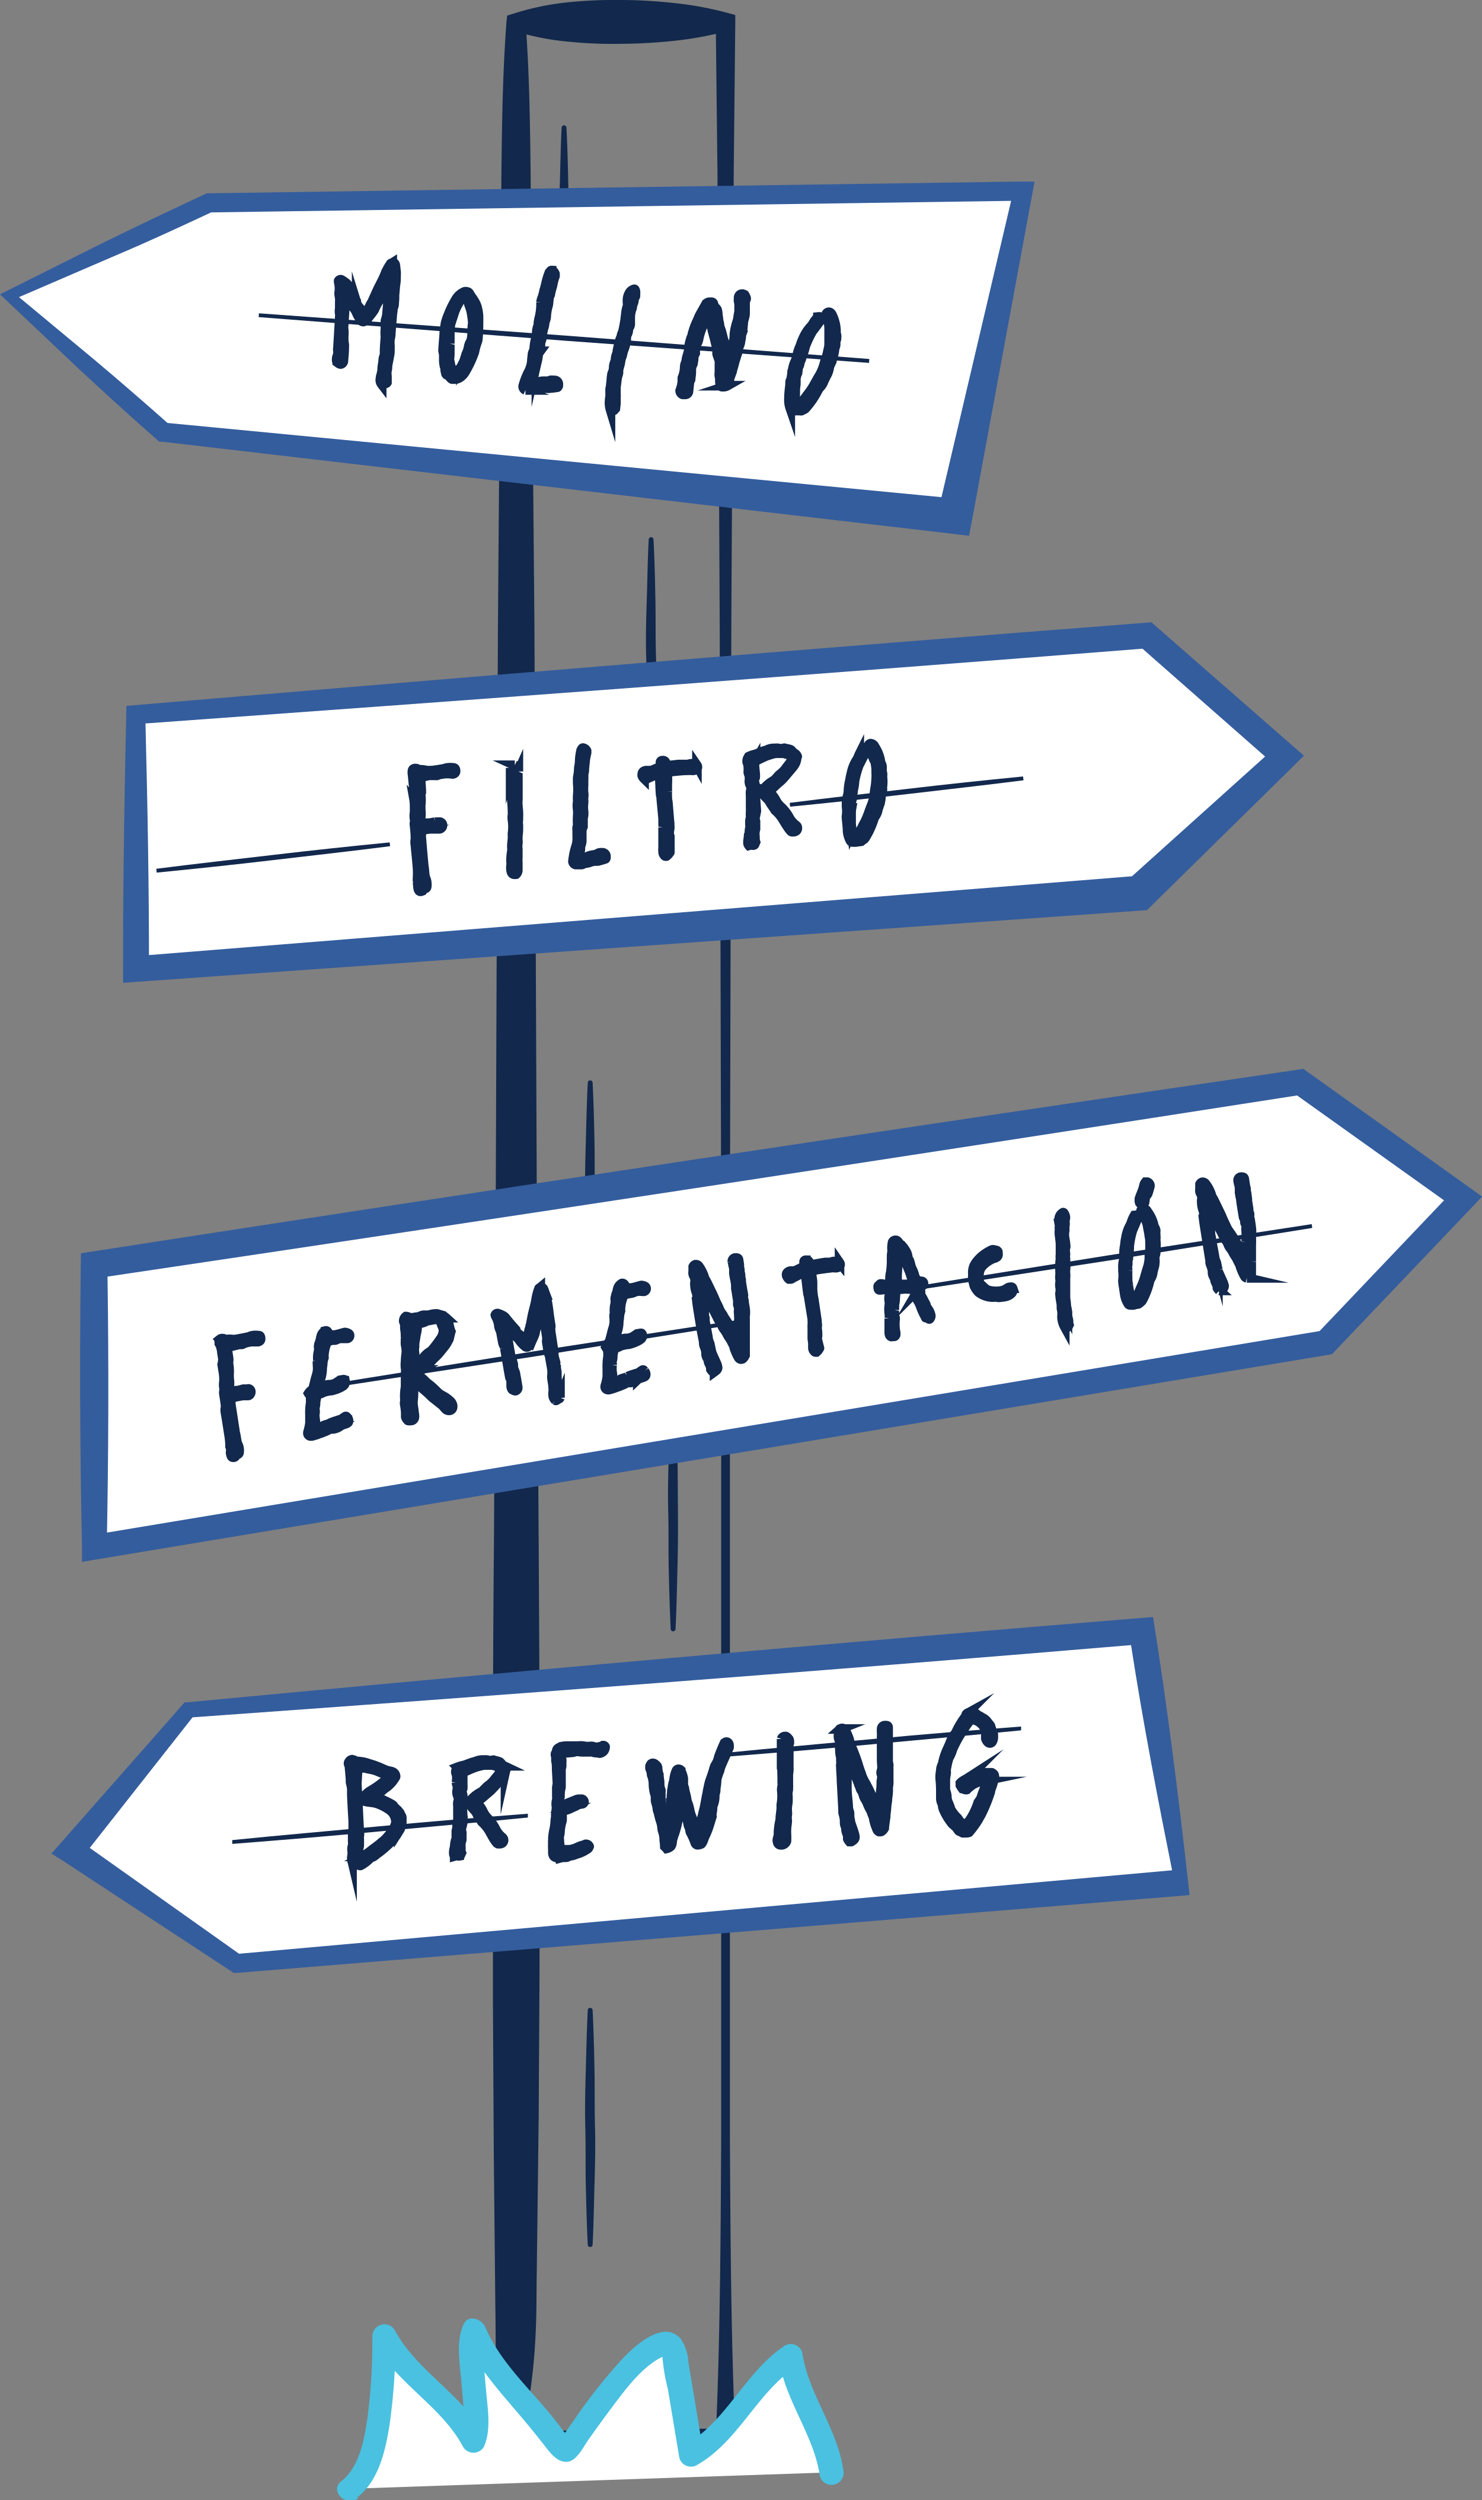
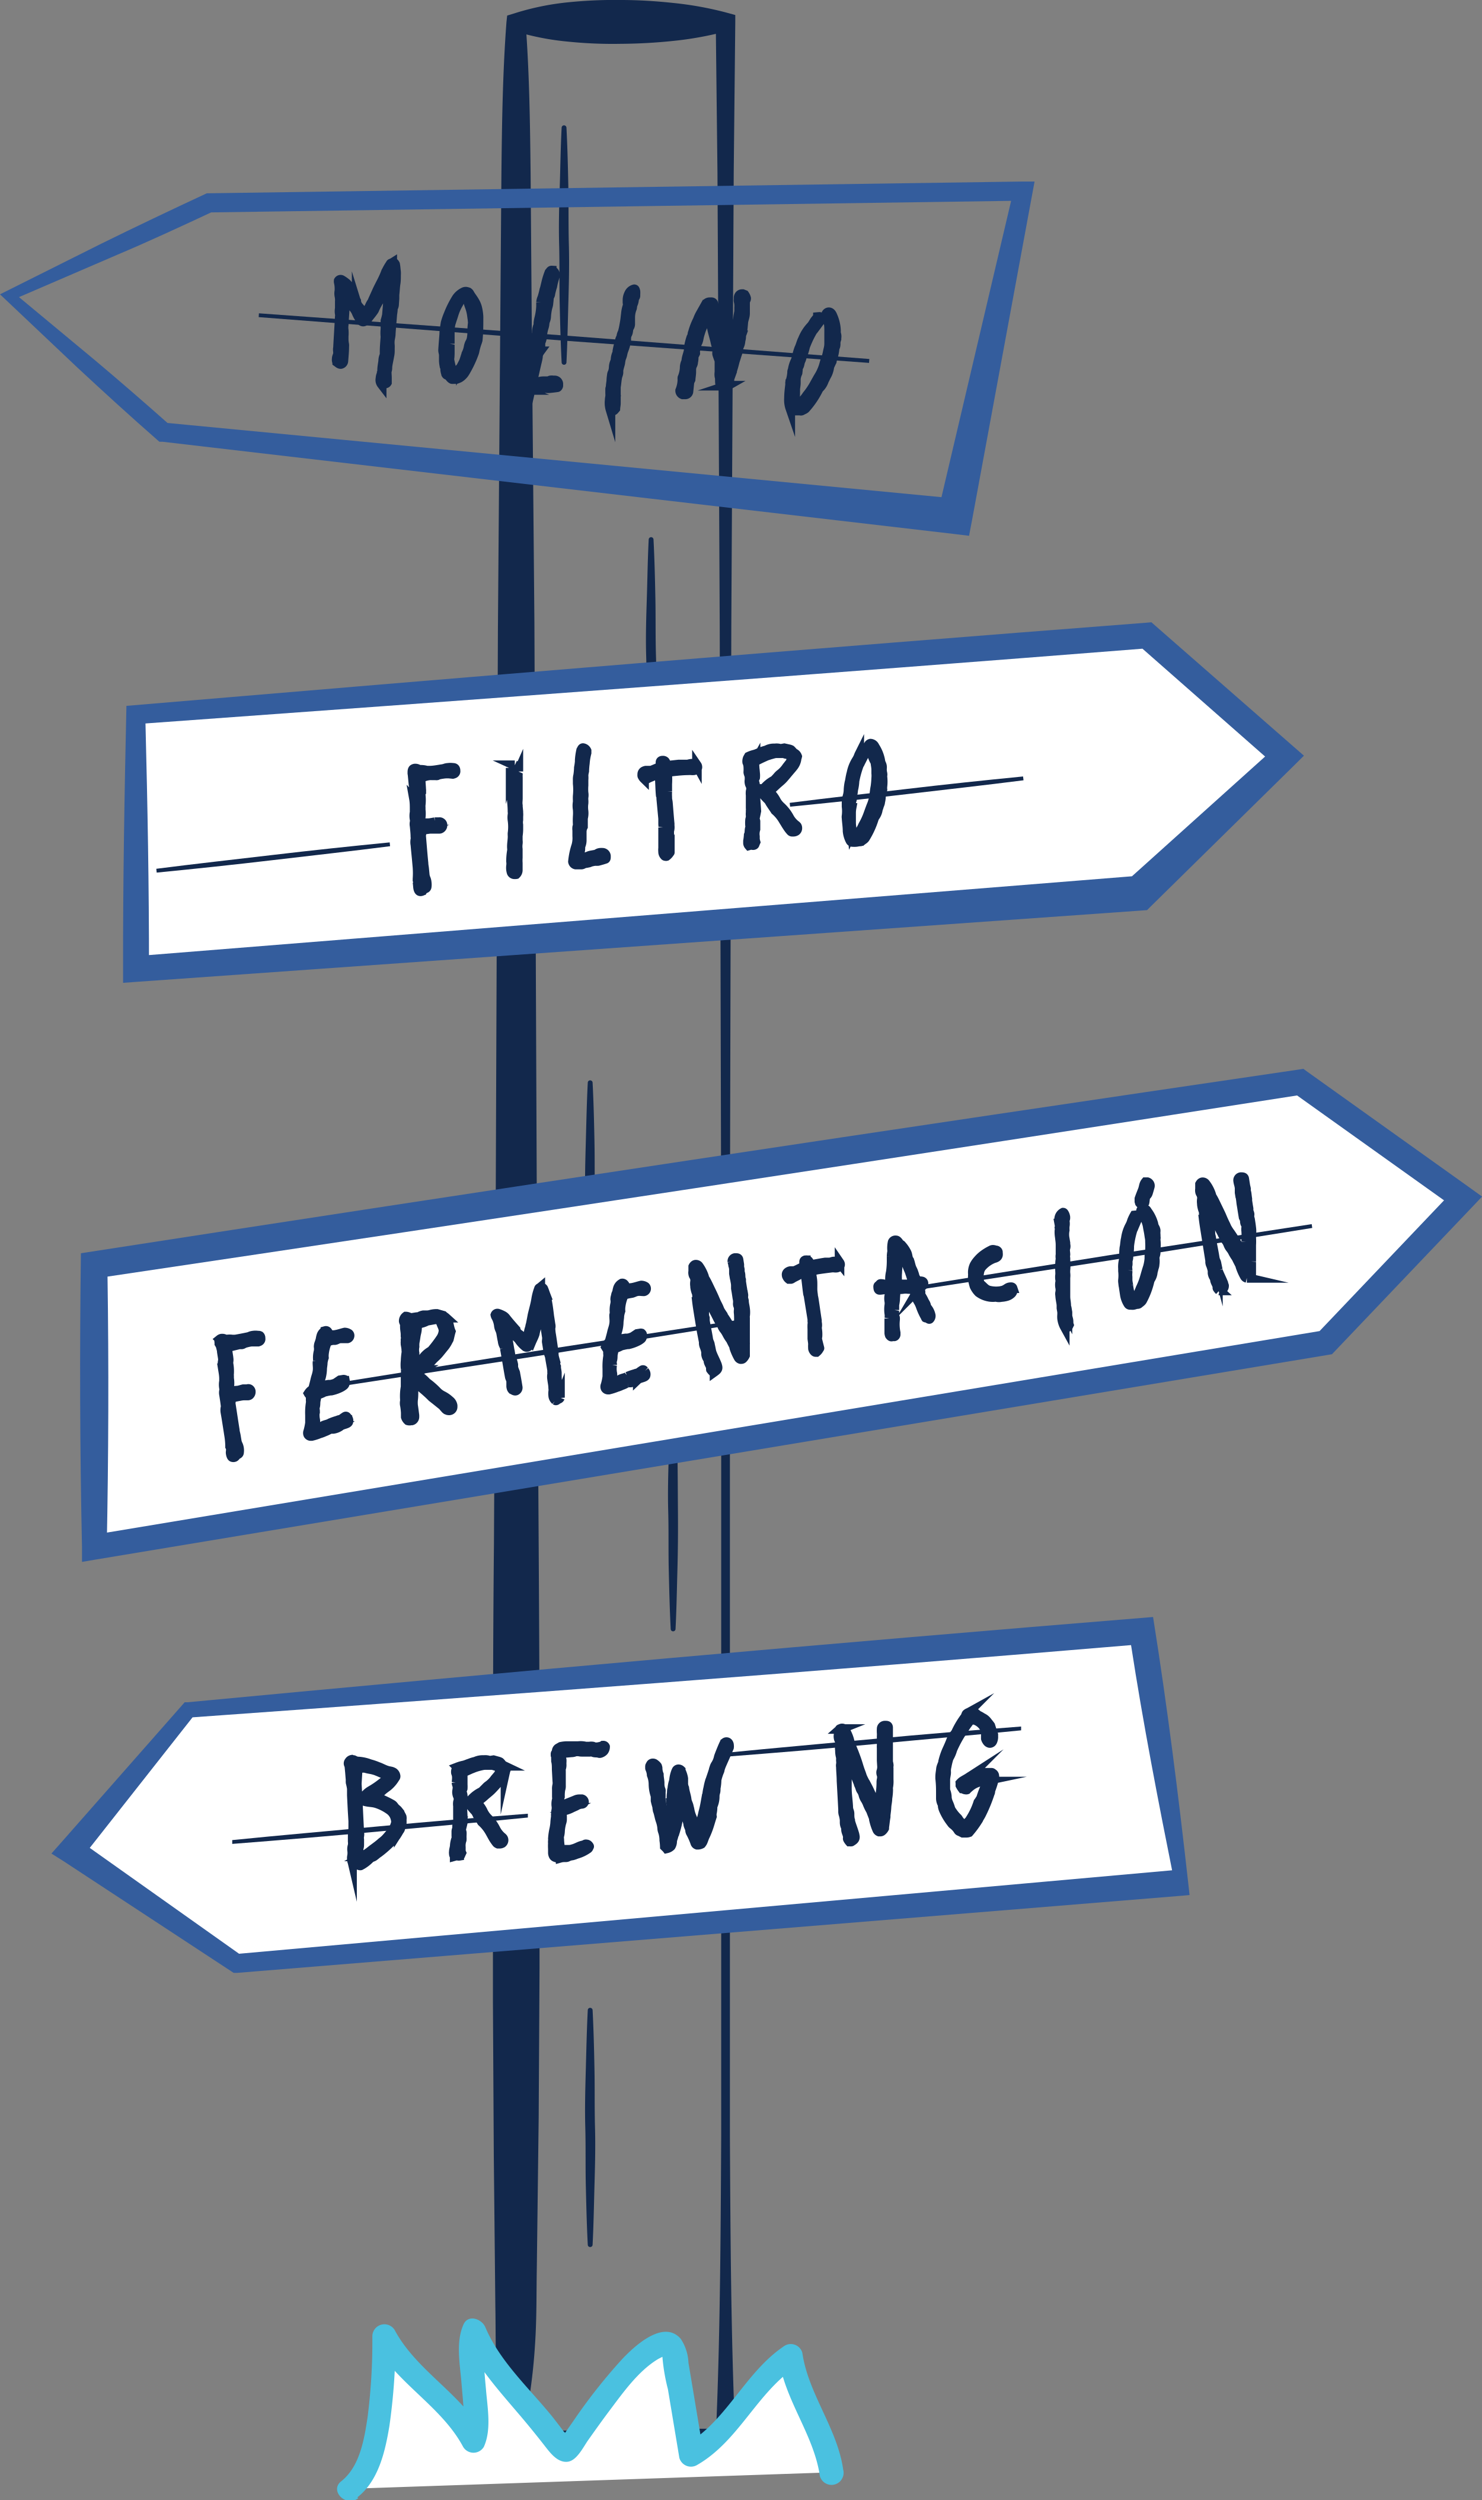
<svg xmlns="http://www.w3.org/2000/svg" width="190.49" height="321.17" viewBox="0 0 190.49 321.17">
  <rect x="0" y="0" width="190.49" height="321.17" fill="#808080" stroke="none" />
  <defs>
    <style>.cls-1,.cls-4{fill:#12284c;}.cls-2{fill:#fff;}.cls-3{fill:#345d9d;}.cls-4{stroke:#12284c;stroke-miterlimit:10;stroke-width:1.23px;}.cls-5{fill:#4ac1e0;}</style>
  </defs>
  <title>Process-Img-4-2</title>
  <g id="Layer_2" data-name="Layer 2">
    <g id="Layer_1-2" data-name="Layer 1">
      <path class="cls-1" d="M76.17,258.23c.13,2.51.19,5,.24,7.54s0,5,.07,7.54,0,5-.07,7.53-.11,5-.24,7.54a.31.31,0,0,1-.33.29.3.3,0,0,1-.29-.29c-.13-2.51-.19-5-.25-7.54s0-5-.07-7.53,0-5,.07-7.54.12-5,.25-7.54a.3.3,0,0,1,.32-.29A.31.31,0,0,1,76.17,258.23Z" />
      <path class="cls-1" d="M76.17,139.08c.13,2.51.19,5,.24,7.54s0,5,.07,7.53,0,5-.07,7.54-.11,5-.24,7.54a.31.31,0,0,1-.62,0c-.13-2.51-.19-5-.25-7.54s0-5-.07-7.54,0-5,.07-7.53.12-5,.25-7.54a.3.3,0,0,1,.32-.29A.31.31,0,0,1,76.17,139.08Z" />
      <path class="cls-1" d="M86.83,179.13c.13,2.51.19,5,.24,7.54s.05,5,.07,7.54,0,5-.07,7.53-.11,5-.24,7.54a.31.31,0,0,1-.33.29.3.3,0,0,1-.29-.29c-.13-2.51-.19-5-.25-7.54s0-5-.07-7.53,0-5,.08-7.54.11-5,.24-7.54a.3.3,0,0,1,.32-.29A.32.32,0,0,1,86.83,179.13Z" />
      <path class="cls-1" d="M84,69.32c.13,2.51.19,5,.24,7.54s0,5,.08,7.53,0,5-.08,7.54-.11,5-.24,7.54a.31.31,0,0,1-.62,0c-.13-2.51-.19-5-.24-7.54s0-5-.08-7.54,0-5,.08-7.53.11-5,.24-7.54a.31.31,0,0,1,.62,0Z" />
      <path class="cls-1" d="M72.81,16.4c.13,2.51.19,5,.24,7.53s0,5,.07,7.54,0,5-.07,7.54-.11,5-.24,7.54a.31.31,0,0,1-.62,0c-.13-2.52-.19-5-.25-7.54s0-5-.07-7.54,0-5,.08-7.54.11-5,.24-7.53a.31.31,0,0,1,.32-.3A.32.32,0,0,1,72.81,16.4Z" />
      <path class="cls-1" d="M65.48,314.11a29.13,29.13,0,0,1-1.58-8.22c-.24-3-.17-6.38-.23-9.59l-.2-19.46-.11-19.55V237.67c0-13.06,0-26.18.13-39.29l.21-39.25L64,80.87l.3-39.06.15-19.51c.07-6.49.16-13,.65-19.48L65.19,2l1.17-.36A33.93,33.93,0,0,1,73.08.29,58.37,58.37,0,0,1,79.81,0c2.25,0,4.49.14,6.73.38a44.05,44.05,0,0,1,6.73,1.21l1.24.34v.89l-.2,19.4-.1,19.4L94,80.42,93.82,158l0,77.61v38.8c.07,12.93.13,25.87.7,38.8l.06,1.23H93.27C84,314.49,74.65,314.33,65.48,314.11Zm1.75-1.74c8.77-.21,17.36-.37,26-.36L92,313.24c.57-12.93.63-25.87.7-38.8v-38.8l0-77.61-.19-77.61-.19-38.8-.1-19.4L92,2.82l1.23,1.23a44.05,44.05,0,0,1-6.73,1.21q-3.36.35-6.73.37a56.2,56.2,0,0,1-6.73-.28,33.93,33.93,0,0,1-6.72-1.3l1.23-1.23c.49,6.45.58,12.88.65,19.32l.15,19.29L68.69,80l.32,77,.21,38.35c.08,12.77.15,25.52.13,38.32v19.18L69.24,272,69,291.38c-.06,3.26,0,6.38-.23,9.81A74.12,74.12,0,0,1,67.23,312.37Z" />
-       <polygon class="cls-2" points="1.22 37.99 26.87 26.06 131.49 24.55 122.72 66.31 21.02 55.52 1.22 37.99" />
      <path class="cls-3" d="M0,37.81l13.05-6.52c4.41-2.17,8.87-4.29,13.3-6.35l.24-.11h.26l104.62-1.51,1.51,0-.28,1.51-7.76,42-.38,2-2.08-.25L20.89,56.75l-.4,0-.29-.25c-3.43-3-6.87-6.14-10.24-9.27Zm2.44.36,9.83,8.16c3.23,2.72,6.39,5.46,9.56,8.27l-.68-.3L123,64.06l-2.45,1.78,9.77-41.55,1.23,1.49L26.89,27.29l.5-.12C23.27,29.09,19.17,31,15,32.76Z" />
      <polygon class="cls-2" points="17.48 91.81 17.48 124.51 146.44 114.77 165.15 97.15 147.43 81.62 17.48 91.81" />
      <path class="cls-3" d="M18.7,92.94c.27,10.63.46,21,.45,31.57l-1.8-1.67,128.92-10.33-1.38.61L164,95.94l0,2.47L146.33,82.88l1.23.4C104.62,86.67,61.77,89.83,18.7,92.94Zm-2.45-2.26C59.82,87,103.6,83.37,147.3,80l.7-.06.53.47L166.25,95.9l1.35,1.18-1.3,1.29-18.31,18-.55.55-.83.06-129,9.15-1.79.13v-1.79C15.8,113.23,16,101.85,16.25,90.68Z" />
      <polygon class="cls-2" points="146.8 209.54 151.87 241.83 30.35 252.24 9.14 237.74 24.23 219.65 146.8 209.54" />
      <path class="cls-3" d="M148.21,207.73c1.83,11.47,3.27,23,4.5,34l.19,1.72-.89.08L30.46,253.45l-.42,0-.37-.24L8.2,239.12l-1.59-1,1.25-1.41L23.46,219l.28-.32.41,0C65.18,214.81,106.68,211.1,148.21,207.73Zm-2.83,3.61c-40.17,3.38-80.38,6.4-121.06,9.31l.69-.36L10.42,238.81l-.34-2.45,21,14.88-.79-.21,121.48-10.86L151,242C148.88,231.45,146.93,221.4,145.38,211.34Z" />
      <polygon class="cls-2" points="12.11 162.5 167.12 139.02 188.05 153.95 170.41 172.48 12.11 198.76 12.11 162.5" />
      <path class="cls-3" d="M10.4,161c52.15-8.07,104.44-15.95,156.48-23.59l.65-.1.52.38L189,152.64l1.5,1.08-1.27,1.34-17.65,18.52-.37.39-.53.09L12.37,200.34l-1.83.31,0-1.89C10.27,186.33,10.23,173.63,10.4,161ZM13.82,164c.17,11.57.13,23-.1,34.78l-1.87-1.58,158.29-26.29-.9.48,17.65-18.53.23,2.42-20.93-14.93,1.17.28C116.06,148.62,65,156.4,13.82,164Z" />
      <path class="cls-4" d="M43.53,36.07a.29.29,0,0,1,.41-.09,4.15,4.15,0,0,1,.53.37,1.17,1.17,0,0,1,.37.48c.29.62.63,1.24.95,1.84,0,.07,0,.19.05.26a1.55,1.55,0,0,0,.14.32,10.75,10.75,0,0,0,.78.87.38.38,0,0,0,.16.11,3.51,3.51,0,0,0,.59-.87,2.7,2.7,0,0,1,.3-.55c.08-.14.11-.26.19-.42l.51-1.13c.39-.81.72-1.36,1-2.08a6.53,6.53,0,0,1,.69-1.27c0-.07.14-.08.22-.13a.2.2,0,0,1,.24,0,.59.59,0,0,1,.13.18c.07.36.07.58.12.94a3.7,3.7,0,0,1,0,.46c0,.35,0,.73-.06,1.09s-.08.93-.14,1.4l0,.48-.05.71a1,1,0,0,1-.1.45.66.66,0,0,0-.06.25c0,.24-.06.48-.08.72-.06.8-.14,1.61-.19,2.42,0,.26-.06.47-.11.78a3.41,3.41,0,0,0,0,.71,3.28,3.28,0,0,1,0,.34c0,.07,0,.14,0,.21,0,.26,0,.48-.07.79-.09.54-.19.91-.25,1.39,0,.16,0,.35-.06.52s0,.6,0,.91l0,.61a.27.27,0,0,1-.24.13c-.15,0-.33.22-.44.09a.88.88,0,0,1-.16-.73,1.64,1.64,0,0,1,.1-.49,1.78,1.78,0,0,0,.11-.52c0-.43.08-.81.14-1.23a1.8,1.8,0,0,1,.11-.62,1,1,0,0,0,.07-.28l0-.31c0-.64.07-1.28.11-1.93a4.28,4.28,0,0,1,0-.95l0-.5,0-.6a6.3,6.3,0,0,0,.19-.75c.07-.9.16-1.8.22-2.71,0,0,0-.07,0-.11,0-.24,0-.48,0-.69s-.07-.15-.08-.22h-.2a1.67,1.67,0,0,0-.37.61,5.33,5.33,0,0,1-.35.91c-.06.07-.06.16-.12.23a7.62,7.62,0,0,0-.73,1.34c-.22.36-.51.68-.75,1a1.71,1.71,0,0,1-.46.42.31.31,0,0,1-.42,0,4.16,4.16,0,0,1-.67-1.14,2.53,2.53,0,0,0-.38-.58,2.85,2.85,0,0,1-.63-1c0-.08-.11-.15-.15-.23s-.19,0-.31,0a4.28,4.28,0,0,1,0,.62c0,.95-.11,1.9-.15,2.85a2.22,2.22,0,0,0,0,.63,4.39,4.39,0,0,1,0,.81v.38a3.34,3.34,0,0,0,.07.68,1.13,1.13,0,0,1,0,.26c0,.74-.07,1.26-.11,1.88a.42.42,0,0,1-.34.38c-.19,0-.32-.14-.46-.24a.64.64,0,0,1-.06-.18.88.88,0,0,1,0-.28c0-.24.14-.4.16-.66s-.06-.48,0-.72c.07-1.31.16-2.64.23-4a1.05,1.05,0,0,0,0-.36,1.84,1.84,0,0,1,0-.7c0-.31,0-.59,0-.9a2.5,2.5,0,0,0-.05-.72,1.62,1.62,0,0,1,0-.62,3.82,3.82,0,0,0-.09-1.16A.74.74,0,0,1,43.53,36.07Z" />
      <path class="cls-4" d="M57.1,42.9c0-.45.09-.9.17-1.42a8.9,8.9,0,0,1,.39-1.12,12.55,12.55,0,0,1,1-2,2.29,2.29,0,0,1,.89-.8.58.58,0,0,1,.37-.09,1.45,1.45,0,0,1,.26.07s.11.08.15.15c.21.4.48.68.73,1.15a2.79,2.79,0,0,1,.27.66,5.84,5.84,0,0,1,.18,1.19c0,1.12,0,1.93-.09,2.88a1.67,1.67,0,0,1-.1.4A7.45,7.45,0,0,0,61,45.11a1.8,1.8,0,0,1-.1.33,14,14,0,0,1-1.14,2.38,2.15,2.15,0,0,1-.7.71,3.25,3.25,0,0,1-.42.17c-.11,0-.23,0-.35,0a.65.65,0,0,1-.19,0c-.19-.09-.25-.23-.4-.39s-.26-.09-.35-.24a2.28,2.28,0,0,1-.13-.53c0-.2,0-.27-.08-.46a4,4,0,0,1-.1-.73c0-.23,0-.42,0-.71s-.11-.44-.09-.72C57,44.11,57.06,43.49,57.1,42.9Zm2.14,4.28c.1-.18.21-.39.3-.57a2.33,2.33,0,0,0,.14-.33l.27-.84a3.21,3.21,0,0,0,.28-.86,2.13,2.13,0,0,1,.15-.49,1.88,1.88,0,0,0,.23-.56,6.37,6.37,0,0,0,.08-.69c0-.36,0-.69.05-1.14a1.54,1.54,0,0,0,0-.53c0-.24-.06-.46-.09-.7a5.3,5.3,0,0,0-.32-1.21c-.14-.4-.17-.66-.49-.92a.38.38,0,0,0-.18-.09.63.63,0,0,0-.37.14c-.2.13-.22.37-.33.55a6.56,6.56,0,0,0-.65,1.46c-.09.31-.21.63-.3.94a2.23,2.23,0,0,0-.13.51,2.45,2.45,0,0,0-.06.43l0,.38c0,.14,0,.22,0,.36l0,.33c0,.1,0,.22,0,.31l0,.31v.19a.64.64,0,0,0,0,.24c0,.24,0,.39,0,.63,0,.43,0,.78-.06,1.12A11,11,0,0,0,58,47.24c.06.17.05.31.19.4s.23.16.35.16l.22-.1C58.9,47.54,59.05,47.41,59.24,47.18Z" />
      <path class="cls-4" d="M69.16,45.63c0,.36-.12.74-.22,1.18a2,2,0,0,1-.24.63c-.14.25-.11.52-.24.77a.86.86,0,0,0-.11.45,1.82,1.82,0,0,0,0,.33s.07.08.09.13l.09,0c.12,0,.22-.06.34-.07a3,3,0,0,0,.43,0,2.1,2.1,0,0,1,.56-.08h.53a1,1,0,0,0,.34-.1,1,1,0,0,1,.38,0,2,2,0,0,1,.24,0,.48.48,0,0,1,.42.51.75.75,0,0,0,0,.16c0,.07-.09.21-.13.21q-.48.07-1,.12a2.16,2.16,0,0,1-.36,0,3.49,3.49,0,0,0-.45,0c-.15,0-.29,0-.44.07L69,50l-.07,0c-.22,0-.41.11-.63.1l-.26,0-.5,0a.49.49,0,0,1-.3-.45v-.05a9.51,9.51,0,0,1,.79-2,3.82,3.82,0,0,0,.33-1.22c0-.26.06-.52.07-.79a1.31,1.31,0,0,1,.11-.42,1.12,1.12,0,0,0,.12-.35,7.7,7.7,0,0,1,.14-1.06,6.39,6.39,0,0,0,.19-1,2.44,2.44,0,0,1,.21-1,.18.18,0,0,0,0-.12v-.14a4.05,4.05,0,0,1,.09-.54,7.66,7.66,0,0,0,.25-1.63l0-.48a1.73,1.73,0,0,1,.16-.61,10.29,10.29,0,0,0,.26-1c.1-.31.18-.47.25-.77v-.19a9.5,9.5,0,0,1,.4-1.27c.11-.11.16-.27.31-.26h0a.62.62,0,0,1,.42.44v.28A7.74,7.74,0,0,0,71,36.76a9.14,9.14,0,0,0-.26,1c0,.19-.17.34-.18.53v0a6.2,6.2,0,0,1-.06.62c0,.23-.09.47-.15.71a7.15,7.15,0,0,0-.14,1,1.61,1.61,0,0,1-.14.62,2,2,0,0,0-.07.35,2.07,2.07,0,0,1-.08.42,4.76,4.76,0,0,0-.22,1.06,2.32,2.32,0,0,1-.23.94.31.31,0,0,0,0,.17l0,.19,0,.35c0,.17,0,.24-.06.41A1.66,1.66,0,0,0,69.16,45.63Z" />
      <path class="cls-4" d="M80.65,38.87l0-.36a1.8,1.8,0,0,1,.19-.75,1,1,0,0,1,.69-.6h0c.1,0,.11.15.15.27a2.55,2.55,0,0,1,0,.38V38c0,.17-.16.23-.17.4a1.94,1.94,0,0,1-.17.7c-.08.17-.05.36-.11.52a3.23,3.23,0,0,0-.22,1.16l0,.59,0,.22a.75.75,0,0,1-.13.46c-.16.26-.08.59-.25.87a1.28,1.28,0,0,0-.13.49l0,.31A5.52,5.52,0,0,1,80.15,45a3.31,3.31,0,0,0-.12.42,2.54,2.54,0,0,1-.19.61,4.48,4.48,0,0,0-.11.61c-.08.35-.16.54-.23.92v.28c0,.24-.13.42-.17.71-.08.45-.08.71-.16,1.16v.12c0,.14,0,.21,0,.4l0,.52v.24a1,1,0,0,0,0,.17c0,.21,0,.43,0,.64s-.06.47-.07.69c-.21.25-.19.25-.43.3l-.2-.15a3.06,3.06,0,0,1-.11-1.23,2.32,2.32,0,0,1,.06-.45,4,4,0,0,0,0-.47l0-.5c0-.1.06-.21.07-.31,0-.26.06-.5.08-.76a5.69,5.69,0,0,1,.07-.71.79.79,0,0,1,.1-.35,2,2,0,0,0,.14-.71,1.84,1.84,0,0,1,.17-.68,1,1,0,0,0,.07-.35,2.12,2.12,0,0,1,.17-.68,1.15,1.15,0,0,0,.06-.17V45.1a13.44,13.44,0,0,1,.33-1.36c0-.16.14-.35.18-.51a1.27,1.27,0,0,1,.15-.49.47.47,0,0,0,.06-.19c.1-.37.15-.68.23-1.13s.09-.71.14-1.06a4.4,4.4,0,0,1,.16-.88,1.25,1.25,0,0,0,.08-.42Z" />
      <path class="cls-4" d="M91.31,38.83a.52.52,0,0,1,.21,0c.24.06.17.32.3.52s.29.26.37.48a4,4,0,0,1,.09.72,4.17,4.17,0,0,1,.08.63,3.47,3.47,0,0,1,.14.7.18.18,0,0,0,0,.1c.31.64.36,1.36.62,2a2.9,2.9,0,0,1,.21,1.06c0,.15.06.17.27.33a.38.38,0,0,0,.25-.24A10.7,10.7,0,0,0,94.26,44a4.24,4.24,0,0,0,.13-.78l0-.26a8.2,8.2,0,0,1,.38-1.7,3.06,3.06,0,0,0,.12-.63L95,40l0-.24,0-.26a2.56,2.56,0,0,0-.07-.82.74.74,0,0,1,0-.21l0-.22A.54.54,0,0,1,95,38a.42.42,0,0,1,.37-.22l.1,0,.23.09a1.33,1.33,0,0,1,.21.45c0,.07,0,.14-.07.23a2.22,2.22,0,0,0-.07.31c0,.16,0,.36,0,.57s0,.53,0,.81c0,.48-.2.8-.23,1.21s-.08.78-.11,1.21a3.52,3.52,0,0,1-.15.37c0,.19,0,.45-.09.71a1.83,1.83,0,0,1-.2.77.56.56,0,0,0-.07.26,3.66,3.66,0,0,1-.17.71c-.08.21-.12.4-.21.65s-.16.59-.28,1-.25.84-.4,1.26a2.68,2.68,0,0,0-.1.35V49a.57.57,0,0,1-.06.28c-.06.11-.09.23-.21.27a1,1,0,0,1-.52.13l-.16,0c-.14,0-.2-.16-.24-.31-.09-.39,0-.72-.1-1a1.71,1.71,0,0,1,0-.55l0-.26,0-.24c0-.34,0-.67,0-1-.08-.19-.16-.42-.26-.71s0-.4,0-.64a1.46,1.46,0,0,0,0-.17,6.26,6.26,0,0,1-.29-1c-.11-.46-.25-.92-.36-1.38l-.26-1.31a.92.92,0,0,0-.08-.25.68.68,0,0,0-.18-.2h-.19a11.8,11.8,0,0,0-.55,1.3,5.52,5.52,0,0,0-.29.77,5.46,5.46,0,0,0-.2.77,1.35,1.35,0,0,1-.09.33c0,.09-.09.19-.12.28s-.11.25-.17.39,0,.36-.06.52,0,.24,0,.36a3.49,3.49,0,0,1-.2.37c0,.24,0,.5-.07.76a.78.78,0,0,1-.08.35,1.35,1.35,0,0,0-.16.64l0,.26c0,.35-.07.68-.09,1a2.73,2.73,0,0,1-.14.27c-.06.5-.09.88-.14,1.31a.42.42,0,0,1-.38.33l-.24,0h-.12a.51.51,0,0,1-.33-.43s0-.05,0-.07a3.93,3.93,0,0,0,.29-1.39,1,1,0,0,1,0-.26A3.68,3.68,0,0,0,88,47.27a1.78,1.78,0,0,1,.21-.85c0-.52.28-1,.32-1.53l0-.26a8.44,8.44,0,0,1,.32-1.27s.08-.11.09-.16a8.34,8.34,0,0,1,.74-2.1,4.92,4.92,0,0,1,.37-.81l.66-1.17A.58.58,0,0,1,91.31,38.83Z" />
      <path class="cls-4" d="M106.45,41.28a1.39,1.39,0,0,0-.28-.45,1.55,1.55,0,0,1,0-.31.38.38,0,0,1,.36-.41c.26,0,.41.27.49.49a5,5,0,0,1,.44,1.89,1.38,1.38,0,0,0,.06.53,1.13,1.13,0,0,1,0,.41v.12a2.46,2.46,0,0,0-.11.45v.07a1,1,0,0,1,0,.24.72.72,0,0,1-.07.28.4.4,0,0,0-.06.16,5.59,5.59,0,0,1-.25,1.23,2.69,2.69,0,0,0-.11.45c-.11.2-.19.41-.31.64a3.2,3.2,0,0,1-.25.94c-.09.19-.2.37-.28.55s-.14.26-.19.4a2.33,2.33,0,0,1-.47.78,1.23,1.23,0,0,0-.26.34,10.65,10.65,0,0,1-1.55,2.3c-.15.21-.35.24-.57.37a.27.27,0,0,1-.19,0h-.58a3.83,3.83,0,0,1-.42-.08c-.14,0-.23-.09-.27-.21a3.3,3.3,0,0,1-.17-1.33c0-.59.08-1.19.15-1.78a.68.68,0,0,1,0-.26,5,5,0,0,0,.25-1.22c0-.15,0-.19.07-.33a4.17,4.17,0,0,1,.28-1,3.07,3.07,0,0,0,.28-.84,7.62,7.62,0,0,1,.28-.94c.14-.28.21-.56.32-.84a1.83,1.83,0,0,1,.14-.32,5.27,5.27,0,0,1,1-1.61,2.12,2.12,0,0,0,.27-.34l.24-.39c.13-.18.29-.36.44-.54a.76.76,0,0,1,.15,0,.11.11,0,0,1,.11,0,1,1,0,0,0,.13.23v0a.72.72,0,0,1-.23.44c-.24.34-.5.68-.74,1a.7.7,0,0,0-.15.2,13.09,13.09,0,0,0-.91,1.94,6.33,6.33,0,0,1-.28.94c-.14.28-.16.59-.29.84s-.11.54-.25.77-.08.4-.14.68c0,.1,0,.17-.07.26a3.24,3.24,0,0,0-.16.63V49l0,.19c0,.26-.06.55-.08.81,0,0,0,.09,0,.14,0,.45,0,.91-.08,1.36.07.12.08.29.17.42a.26.26,0,0,0,.18.13h0a.83.83,0,0,0,.37-.26,5.08,5.08,0,0,0,.86-1,9.28,9.28,0,0,0,.91-1.33c.24-.43.49-.89.76-1.33a6.66,6.66,0,0,0,.46-1.06c.12-.38.19-.73.34-1.1s.19-.75.29-1.13a3,3,0,0,0,.09-.66l0-.45c0-.36,0-.67,0-1S106.6,41.81,106.45,41.28Z" />
      <path class="cls-4" d="M53,99.36v-.07c0-.18,0-.36.1-.47a.47.47,0,0,1,.22-.09.78.78,0,0,1,.4.08.6.6,0,0,0,.33.08,2.71,2.71,0,0,1,.69.08A.49.49,0,0,0,55,99l.21,0c.54,0,1.09-.12,1.63-.2a1.83,1.83,0,0,0,.32-.07,1.38,1.38,0,0,1,.42-.09,2.31,2.31,0,0,1,.63,0c.21,0,.3.07.34.27V99a.32.32,0,0,1-.17.37,1,1,0,0,1-.18.06l-.51-.05-.27,0c-.29,0-.61.06-.91.11a2.19,2.19,0,0,0-.33.12.42.42,0,0,1-.16,0l-.25,0-.26,0a1.22,1.22,0,0,0-.27,0,3,3,0,0,0-1,.27c-.06,0-.12.13-.16.18a.45.45,0,0,0,0,.18c0,.37.05.76.06,1.12a1.63,1.63,0,0,1,0,.44.8.8,0,0,0-.06.33,5.55,5.55,0,0,1,0,1.29,1.58,1.58,0,0,0,0,.3l0,.32a3.8,3.8,0,0,1-.05,1.26s0,.07,0,.1a.46.46,0,0,0,.45.35c.16,0,.34,0,.5,0,.32,0,.57-.07.93-.13a1.42,1.42,0,0,1,.2,0h.09l.23,0a.33.33,0,0,1,.28.06.37.37,0,0,1,.17.29V106a.46.46,0,0,1-.21.41.32.32,0,0,1-.2.07l-.18,0-.35,0h0l-.68,0h0l-.75.1a.48.48,0,0,0-.3.39,2.49,2.49,0,0,0-.08.38c.1,1.16.19,2.35.31,3.55,0,.23.07.52.09.78l.06.63a1.77,1.77,0,0,0,.15.59,1.53,1.53,0,0,1,.11.47,2,2,0,0,1,0,.55.24.24,0,0,1-.14.2c-.31.1-.36.35-.56.37a.27.27,0,0,1-.19,0c-.14-.05-.21-.3-.23-.5a.76.76,0,0,1,0-.26,1.75,1.75,0,0,0,0-.44,1.11,1.11,0,0,0-.07-.22v-.16a10.32,10.32,0,0,0,0-1.47l-.1-1.13-.11-1.12-.06-.66a1.79,1.79,0,0,1,0-.69,1,1,0,0,0,0-.35c0-.46-.06-.91-.1-1.37a1.25,1.25,0,0,1,0-.51.76.76,0,0,0,0-.34,2.41,2.41,0,0,1,0-.93.4.4,0,0,0,0-.16l0-.18c0-.46,0-.92-.08-1.37a2.75,2.75,0,0,1,0-1,1.25,1.25,0,0,0,0-.43l-.08-.8c0-.25-.07-.5-.09-.75A3.65,3.65,0,0,0,53,99.36Z" />
      <path class="cls-4" d="M66.33,112.31a.33.33,0,0,1-.13,0,.4.4,0,0,1-.44-.22,2.09,2.09,0,0,1-.08-.36,2,2,0,0,1,0-.48,2,2,0,0,0,0-.6,7.93,7.93,0,0,1,.12-1.37,1.45,1.45,0,0,0,0-.3c-.05-.57.12-1.16.07-1.73v-.18a6.05,6.05,0,0,0,0-1.7,2.37,2.37,0,0,1,0-.7,1.41,1.41,0,0,0,0-.41c0-.78-.1-1.53-.17-2.31l0-.36,0-.43c0-.6,0-1-.07-1.56l0-.48,0-.25,0-.22a.46.46,0,0,1,.43-.34h.11a1,1,0,0,1,.4.33.48.48,0,0,1,.06.22l0,.18v.07a.74.74,0,0,0-.06.37,2.57,2.57,0,0,0,0,.39c0,.23,0,.39,0,.57s0,.28,0,.46,0,.16,0,.26v.2c0,.27,0,.55,0,.92,0,.07,0,.16,0,.25,0,.34-.06.6,0,.94v.16l.06.62v.16a2.46,2.46,0,0,1,0,.48c0,.14,0,.34,0,.44a2,2,0,0,0,0,.64v.12c0,.18,0,.34,0,.52a5.92,5.92,0,0,1-.07.77c0,.23,0,.36,0,.59a1.48,1.48,0,0,1,0,.42,2.66,2.66,0,0,0,0,.69c0,.37,0,.67,0,1.11a4.9,4.9,0,0,0,0,.68c0,.3,0,.6,0,.87A.73.73,0,0,1,66.33,112.31Z" />
      <path class="cls-4" d="M74.78,106.83c0,.35,0,.72,0,1.16a1.73,1.73,0,0,1-.13.63c-.09.26,0,.51-.11.77a1.07,1.07,0,0,0,0,.44,1.13,1.13,0,0,0,.06.31s.07.06.1.11h.09c.12,0,.2-.09.31-.12a1.86,1.86,0,0,0,.41-.08,1.7,1.7,0,0,1,.51-.17l.5-.09a1.06,1.06,0,0,0,.31-.14.83.83,0,0,1,.35-.1,1.76,1.76,0,0,1,.23,0,.46.46,0,0,1,.48.41s0,.12,0,.16,0,.21-.09.22c-.29.1-.61.19-.92.27a2,2,0,0,1-.34,0,2.58,2.58,0,0,0-.43.07c-.13,0-.27.09-.4.13l-.34.07a.15.15,0,0,1-.07,0c-.2,0-.37.18-.57.19l-.26,0-.47,0a.46.46,0,0,1-.36-.38v0a9.28,9.28,0,0,1,.43-2.06,3.54,3.54,0,0,0,.12-1.21c0-.25,0-.5,0-.75a1.49,1.49,0,0,1,0-.42.89.89,0,0,0,.06-.35,8.8,8.8,0,0,1,0-1,5.7,5.7,0,0,0,0-.92,2.75,2.75,0,0,1,0-.95.17.17,0,0,0,0-.12v-.13a4.68,4.68,0,0,1,0-.53,7.58,7.58,0,0,0,0-1.58l0-.46a2,2,0,0,1,.06-.6,7.74,7.74,0,0,0,.09-1,6.8,6.8,0,0,0,.11-.77v-.18a7.8,7.8,0,0,1,.18-1.26c.08-.12.11-.29.24-.3h0a.61.61,0,0,1,.47.35v.27a7.61,7.61,0,0,0-.22,1.35,9.69,9.69,0,0,0-.08,1,3.2,3.2,0,0,0-.09.54v0a4,4,0,0,1,0,.6c0,.23,0,.46,0,.69a6,6,0,0,0,0,.94,1.72,1.72,0,0,1,0,.6,2,2,0,0,0,0,.35,2.84,2.84,0,0,1,0,.41,3.6,3.6,0,0,0,0,1,2.59,2.59,0,0,1-.07.92.29.29,0,0,0,0,.16v.19l0,.34c0,.16,0,.23,0,.39A1.43,1.43,0,0,0,74.78,106.83Z" />
      <path class="cls-4" d="M85,99.49a.42.42,0,0,0-.29-.11h0a1.2,1.2,0,0,0-.43.13c-.34.22-.73.32-1.07.51a.35.35,0,0,1-.16.06l-.26-.06a1.09,1.09,0,0,1-.24-.35.53.53,0,0,1,0-.18.43.43,0,0,1,.17-.38A.83.83,0,0,1,83,99h.41l.3,0,1-.42a.48.48,0,0,0,.18-.31c0-.1,0-.19,0-.28s0-.23.19-.27h.06a.37.37,0,0,1,.34.1.87.87,0,0,1,.14.31.3.3,0,0,0,.34.22l1.28-.14.45,0,.23,0h.37c.2,0,.33-.07.52-.09s.13,0,.2,0c.26,0,.46,0,.57.2a.35.35,0,0,1,.06.18.3.3,0,0,1-.11.29.72.72,0,0,1-.35.17h0a1.86,1.86,0,0,1-.33,0,2,2,0,0,0-.35,0c-.66,0-1.32.07-2,.14a3.31,3.31,0,0,0-.5.09l-.23.27a10.46,10.46,0,0,1,0,1.28c0,.49,0,.44,0,.93a6.2,6.2,0,0,0,0,.73v.11c0,.21.06.39.08.59.08.91.14,1.8.23,2.72l0,.25a1.58,1.58,0,0,1-.07.71,4,4,0,0,1,0,.6,3.11,3.11,0,0,1,0,.53,1.7,1.7,0,0,0-.06.67c0,.25.1.47.15.77,0,0,0,.08,0,.13s0,0,0,0a1.62,1.62,0,0,1-.44.5.16.16,0,0,1-.09,0s-.12,0-.14-.06a.69.69,0,0,1-.2-.42v-.06a2.31,2.31,0,0,1,0-.49c0-.25,0-.48,0-.78,0-.5,0-.83,0-1.27,0-.2,0-.39,0-.6a1.4,1.4,0,0,0,0-.41l0-.28,0-.45-.14-1.48-.1-1.07c0-.16,0-.3-.07-.45-.06-.64-.07-1.31-.11-2A3.86,3.86,0,0,1,85,99.49Z" />
      <path class="cls-4" d="M96.87,100.31a1,1,0,0,1,.18.51,1.1,1.1,0,0,1,0,.4,1.73,1.73,0,0,0,0,.6c.05.77.12,1.55.17,2.37-.06.3-.12.63-.21,1a2,2,0,0,1,.1.32c0,.23,0,.43,0,.66s0,.26,0,.35a2.09,2.09,0,0,0-.07.93c0,.11,0,.23,0,.34a2.46,2.46,0,0,0,.08.39l-.11.26c0,.07-.08.12-.15.13a.35.35,0,0,1-.14,0,1.38,1.38,0,0,0-.17-.08c-.09,0-.18.09-.29.12a.5.5,0,0,1-.12-.29c0-.09,0-.18,0-.28a6.56,6.56,0,0,0,.09-.76c.14-.29.06-.63.17-.94a.67.67,0,0,0,0-.32,4,4,0,0,1,0-.6.93.93,0,0,1,.08-.35c0-.09,0-.21,0-.3a1.61,1.61,0,0,1,0-.39c0-.1,0-.17,0-.24a1.29,1.29,0,0,0,0-.34l0-.34,0-.39,0-.45c0-.16,0-.3,0-.46a2.17,2.17,0,0,1,0-.51,1.32,1.32,0,0,0,.05-.44,1.17,1.17,0,0,0-.13-.4.91.91,0,0,1-.07-.25,1,1,0,0,1,0-.34,3.07,3.07,0,0,0,0-.42v0c0-.18-.13-.4-.15-.58v-.05a4.9,4.9,0,0,0,0-.66,1.65,1.65,0,0,0-.14-.59.85.85,0,0,1,0-.25,1.11,1.11,0,0,1,.07-.26l.12-.21a4,4,0,0,1,.73-.26c.29-.07.53-.21.8-.3a4,4,0,0,1,.74-.25,2,2,0,0,1,.89-.25l.23,0a1.51,1.51,0,0,1,.7.07l.49-.09.59.13a1,1,0,0,1,.26.09c.17.15.29.36.5.46a.72.72,0,0,1,.31.38,1.68,1.68,0,0,1-.07.24,2,2,0,0,1-.39,1c-.18.24-.39.47-.6.72s-.47.57-.72.85-.55.51-.83.76l-.44.41-.45.41c0,.09,0,.16,0,.25a3.87,3.87,0,0,1,.76,1,2.9,2.9,0,0,0,.63.81,5.32,5.32,0,0,1,1.06,1.35,3.14,3.14,0,0,0,.83,1,.9.9,0,0,1,.18.16.44.44,0,0,1,.06.23.44.44,0,0,1-.17.38.63.63,0,0,1-.31.1c-.07,0-.14,0-.21,0s-.14-.06-.19-.12a4.54,4.54,0,0,1-.42-.56c-.19-.28-.36-.59-.54-.87a4.92,4.92,0,0,0-1-1.19c-.22-.35-.48-.69-.7-1.06a1.3,1.3,0,0,0-.31-.41,6.75,6.75,0,0,1-.62-.7.23.23,0,0,1,0-.11c0-.18.11-.31.14-.48a4.25,4.25,0,0,1,1.36-1.11c.13-.15.32-.33.48-.53a2,2,0,0,1,.26-.25,3.85,3.85,0,0,0,.87-.93c.15-.18.29-.38.44-.55a1.11,1.11,0,0,0,.13-.49.72.72,0,0,0-.51-.62c-.1,0-.24,0-.4-.1l-.71,0h-.35a2.1,2.1,0,0,0-.42.09c-.27.07-.54.16-.81.25l-.46.21c-.31.14-.64.31-.92.45a2.22,2.22,0,0,1-.14.22.64.64,0,0,0,0,.19c0,.41.05.8.09,1.21a2.78,2.78,0,0,1,0,.5A4.38,4.38,0,0,1,96.87,100.31Z" />
      <path class="cls-4" d="M111.94,96.65a1.26,1.26,0,0,0-.33-.38,1.07,1.07,0,0,1,0-.3.37.37,0,0,1,.28-.44.62.62,0,0,1,.54.39,4.9,4.9,0,0,1,.71,1.72,1.57,1.57,0,0,0,.14.5.93.93,0,0,1,.1.38v.11a2.16,2.16,0,0,0,0,.44v.07a1.31,1.31,0,0,1,.05.22.65.65,0,0,1,0,.28.34.34,0,0,0,0,.17,5.34,5.34,0,0,1,0,1.2,2,2,0,0,0,0,.43c-.07.22-.12.43-.19.67a3.25,3.25,0,0,1-.1.92c0,.19-.12.38-.17.57s-.1.26-.13.4a2,2,0,0,1-.31.81,1.22,1.22,0,0,0-.2.37,10.7,10.7,0,0,1-1.1,2.42c-.12.22-.3.28-.49.44a.32.32,0,0,1-.18.06c-.2,0-.38.06-.54.07a2.94,2.94,0,0,1-.42,0,.31.31,0,0,1-.29-.16,3.27,3.27,0,0,1-.37-1.23c0-.57-.1-1.14-.13-1.71a.7.7,0,0,1,0-.25,4.73,4.73,0,0,0,0-1.2c0-.14,0-.19,0-.32a3.55,3.55,0,0,1,.12-1,3,3,0,0,0,.13-.84,6.19,6.19,0,0,1,.12-.93c.08-.28.1-.56.17-.84a2,2,0,0,1,.08-.33,4.89,4.89,0,0,1,.65-1.67,3.24,3.24,0,0,0,.2-.36c.06-.12.11-.29.17-.41a5.7,5.7,0,0,1,.33-.58l.14,0a.13.13,0,0,1,.11,0c.06.06.11.15.16.19v.05a.69.69,0,0,1-.14.45c-.17.36-.37.72-.54,1.08a1.19,1.19,0,0,0-.12.22,12.66,12.66,0,0,0-.55,2,6.08,6.08,0,0,1-.12.93c-.08.28-.06.58-.15.84s0,.53-.11.77,0,.39,0,.67c0,.09,0,.16,0,.25a3.61,3.61,0,0,0-.06.63l0,.16,0,.18c0,.25,0,.53,0,.78,0,0,0,.09,0,.13,0,.43.1.87.14,1.3a3.6,3.6,0,0,0,.22.37.25.25,0,0,0,.2.09h0c.16-.06.24-.21.32-.3a5.07,5.07,0,0,0,.65-1.1,8.56,8.56,0,0,0,.65-1.39c.17-.46.33-.93.52-1.38a5.09,5.09,0,0,0,.26-1.09c.06-.37.08-.71.16-1.09a10.4,10.4,0,0,0,.1-1.11,3.4,3.4,0,0,0,0-.64l0-.44c0-.34-.08-.63-.11-1C112.25,97.52,112.17,97.13,111.94,96.65Z" />
      <path class="cls-4" d="M50.56,227.69a.63.63,0,0,1,.28.42.25.25,0,0,1-.06.26,4.18,4.18,0,0,1-.88,1.06c-.26.22-.55.39-.81.64s-.57.37-.81.59a.22.22,0,0,0,.1.29l.24.1.16,0a12.73,12.73,0,0,1,1.62.78c.2.13.25.29.4.44s.24.19.36.34a4,4,0,0,1,.48.8.94.94,0,0,1,0,.34,5.26,5.26,0,0,1,0,.55c-.06.21-.12.38-.2.63,0,.07-.12.22-.19.33a6.47,6.47,0,0,1-.67,1,2.92,2.92,0,0,1-.48.51A13.72,13.72,0,0,1,48.68,238c-.2.12-.37.29-.55.42a.8.8,0,0,1-.22.13,1.05,1.05,0,0,0-.44.27,4.87,4.87,0,0,1-.88.69c-.07.05-.16.08-.23.13s-.34-.05-.51-.18,0-.29-.18-.38-.2.1-.32.09-.09-.09-.1-.16a1.29,1.29,0,0,1,0-.59,2.46,2.46,0,0,0,0-.76,1.55,1.55,0,0,1,.08-.6,2.19,2.19,0,0,0,0-.51c0-.32,0-.59,0-1a7.3,7.3,0,0,0,.07-.74l0-.39,0-.48-.08-1.3-.1-2,0-.46,0-.41a6.64,6.64,0,0,0-.16-.77,2,2,0,0,1,0-.34c-.06-.64-.08-1.07-.14-1.62a1.25,1.25,0,0,0-.11-.41.35.35,0,0,1,.07-.32.53.53,0,0,1,.36-.25l.46.16a.78.78,0,0,0,.33.07,5,5,0,0,1,1.51.33,7.11,7.11,0,0,1,1,.34c.44.15.66.3,1.1.46S50.23,227.51,50.56,227.69Zm-4.88,0c-.06.16,0,.27,0,.43.06.36.12.57.19.93a2.09,2.09,0,0,0,0,.25l.06,1c.09,1.67.16,3.32.25,5a1.74,1.74,0,0,1,0,.6,1.2,1.2,0,0,0,0,.42c0,.23,0,.45,0,.68a1.23,1.23,0,0,1-.07.42,1.17,1.17,0,0,0,0,.41,1.19,1.19,0,0,0,.24.66s.12,0,.16,0,0,0,.07,0a8.61,8.61,0,0,0,.95-.62c.51-.42,1-.72,1.54-1.21a4.31,4.31,0,0,0,.46-.39c.28-.29.41-.46.67-.77.08-.1.12-.19.19-.29a2.3,2.3,0,0,0,.43-.82,1,1,0,0,0,.07-.44,3,3,0,0,0-.06-.32,1.91,1.91,0,0,0-.68-1.06,6.08,6.08,0,0,0-1.65-.87c-.63-.22-1-.13-1.67-.32a.27.27,0,0,1-.15-.25.33.33,0,0,1,.1-.3,2.78,2.78,0,0,1,.82-.76,11.63,11.63,0,0,0,1.48-1,2.52,2.52,0,0,0,.76-.82c0-.09,0-.15-.15-.19-.38-.21-.61-.27-1-.45l-.4-.16a5.06,5.06,0,0,0-.67-.17,5.56,5.56,0,0,1-.67-.15,1.79,1.79,0,0,0-.51,0l-.32,0C45.77,227.25,45.76,227.43,45.68,227.69Z" />
      <path class="cls-4" d="M59.31,230.17a1,1,0,0,1,.17.51,1.1,1.1,0,0,1,0,.4,2,2,0,0,0-.06.59c0,.78.07,1.56.09,2.38-.07.3-.15.63-.24,1,0,.09.05.2.08.31s0,.44,0,.67a1.9,1.9,0,0,1,0,.35,2.2,2.2,0,0,0-.11.92c0,.11,0,.23,0,.34s0,.23.07.39l-.12.26c0,.07-.09.12-.16.12a.43.43,0,0,1-.14,0,.79.79,0,0,0-.16-.08c-.09,0-.18.08-.29.11a.41.41,0,0,1-.11-.29.89.89,0,0,1,0-.28c0-.25.11-.51.12-.76s.08-.62.2-.93a.83.83,0,0,0,0-.32c0-.21,0-.39,0-.6a1,1,0,0,1,.1-.35c0-.09,0-.2,0-.3a2.44,2.44,0,0,1,.05-.39c0-.09,0-.16.06-.23a1.93,1.93,0,0,0,0-.34l0-.35,0-.38c0-.14,0-.3,0-.46s0-.3,0-.46a1.68,1.68,0,0,1,0-.5,1.39,1.39,0,0,0,.07-.44,1.21,1.21,0,0,0-.12-.41,1.53,1.53,0,0,1-.06-.25,1,1,0,0,1,0-.34,3,3,0,0,0,.05-.42v-.05c0-.18-.12-.4-.13-.58v0a5,5,0,0,0,.05-.67,1.68,1.68,0,0,0-.12-.59.82.82,0,0,1,0-.25.92.92,0,0,1,.08-.25l.13-.22a4.83,4.83,0,0,1,.74-.22c.3-.06.54-.19.81-.27a4.2,4.2,0,0,1,.74-.23,2.2,2.2,0,0,1,.91-.21h.23a1.47,1.47,0,0,1,.69.1l.5-.08.58.16a1.06,1.06,0,0,1,.26.1c.17.15.27.37.48.47a.75.75,0,0,1,.3.4c0,.09-.06.14-.08.23a1.89,1.89,0,0,1-.43.94c-.19.24-.41.46-.62.7s-.5.56-.76.82-.57.49-.85.74-.31.27-.46.39-.31.27-.46.39a2.09,2.09,0,0,0,0,.25,3.75,3.75,0,0,1,.72,1.06,3.2,3.2,0,0,0,.6.84,5.26,5.26,0,0,1,1,1.39,3.28,3.28,0,0,0,.79,1,.69.69,0,0,1,.17.17.47.47,0,0,1-.12.6.7.7,0,0,1-.32.09h-.21s-.14-.06-.19-.13a6.36,6.36,0,0,1-.4-.57c-.17-.29-.33-.6-.5-.89a5.06,5.06,0,0,0-1-1.23c-.21-.35-.46-.71-.66-1.09a1.4,1.4,0,0,0-.3-.41,6.73,6.73,0,0,1-.59-.73.45.45,0,0,1,0-.11c0-.18.12-.31.16-.47a4.19,4.19,0,0,1,1.41-1.06c.13-.15.32-.32.5-.51a2,2,0,0,1,.26-.24,3.7,3.7,0,0,0,.91-.9l.45-.53a1.14,1.14,0,0,0,.16-.49.73.73,0,0,0-.49-.64c-.1,0-.24-.05-.4-.11h-.71c-.11,0-.23,0-.34,0a3,3,0,0,0-.43.07,7.66,7.66,0,0,0-.82.23c-.15.05-.31.13-.47.18l-.94.42a1.17,1.17,0,0,1-.15.22,1.28,1.28,0,0,0,0,.18c0,.41,0,.8,0,1.21a4.1,4.1,0,0,1,0,.51A4.79,4.79,0,0,1,59.31,230.17Z" />
      <path class="cls-4" d="M72.25,232.91a2.16,2.16,0,0,0,0,.44l0,.38c0,.28-.11.45-.16.75a5.52,5.52,0,0,0-.1.71,2.7,2.7,0,0,1-.1.67,1.28,1.28,0,0,0,0,.44c0,.34.06.68.08,1l.19.27c.1,0,.15.06.19.06.25,0,.44,0,.66,0s.35,0,.55-.07c.54-.12.92-.42,1.37-.49a2,2,0,0,0,.31-.13.24.24,0,0,1,.14,0c.11,0,.21.05.31.19s0,.06,0,.09v0a.34.34,0,0,1-.19.31,4.64,4.64,0,0,1-1.39.65,3.69,3.69,0,0,1-.56.19,1.62,1.62,0,0,0-.58.17.51.51,0,0,1-.25.06c-.23,0-.44,0-.66.06a3.24,3.24,0,0,1-.44,0c-.16-.06-.37-.07-.47-.27a.91.91,0,0,1-.09-.34c0-.19,0-.35,0-.53a5.82,5.82,0,0,1,0-.73,1.26,1.26,0,0,1,0-.33.74.74,0,0,0,0-.25,7.86,7.86,0,0,1,.17-1.2,6.21,6.21,0,0,0,.12-.76,7.81,7.81,0,0,1,.09-.86,3.51,3.51,0,0,1,.06-.85,1.69,1.69,0,0,0,0-.6,2.2,2.2,0,0,1,.07-.76.94.94,0,0,0,0-.34c0-.32,0-.62,0-.94a1.78,1.78,0,0,1,.06-.6,2.11,2.11,0,0,0,0-.5l-.08-1.49c0-.36,0-.73-.09-1.09,0-.07,0-.14,0-.21a.43.43,0,0,1,0-.14.33.33,0,0,0,0-.14c0-.09-.06-.18-.06-.25s0-.07,0-.11v-.05c0-.11.15-.14.15-.26V225a.46.46,0,0,1,.19-.4l.35-.2a4.31,4.31,0,0,1,.71-.09l.41,0c.37,0,.75,0,1.12,0a2.68,2.68,0,0,1,.94.06.62.62,0,0,0,.19,0h.32a1.21,1.21,0,0,1,.43,0,1,1,0,0,0,.54.09,2.79,2.79,0,0,0,.4-.07c.14,0,.25-.1.39-.14h0a.25.25,0,0,1,.24.15.88.88,0,0,1-.18.54,1,1,0,0,1-.44.27.29.29,0,0,1-.16,0c-.26-.1-.58,0-.83-.16a1,1,0,0,0-.35,0c-.34,0-.69,0-1,0a1.65,1.65,0,0,1-.44-.05.69.69,0,0,0-.2,0l-.21,0a1.15,1.15,0,0,1-.5.12l-.91.08-.4.2a.33.33,0,0,0-.08.24.4.4,0,0,0,0,.15c0,.09.08.16.11.25s0,.39,0,.57a1.33,1.33,0,0,1-.08.62,1.06,1.06,0,0,0,0,.26c0,.48,0,1,0,1.46,0,.14,0,.3,0,.43a1.29,1.29,0,0,1-.07.51,4.88,4.88,0,0,0-.06.92,1.14,1.14,0,0,0-.06.25c0,.14-.05.31,0,.47a2.09,2.09,0,0,0,0,.34,1.13,1.13,0,0,0,.24.08h0l.36-.11c.49-.21,1-.4,1.5-.61a1.17,1.17,0,0,1,.48-.09h.3a.37.37,0,0,1,.27.33v0a.3.3,0,0,1-.31.27,1.68,1.68,0,0,0-.72.25l-.53.24a3.91,3.91,0,0,1-1.22.41A.86.86,0,0,0,72.25,232.91Z" />
      <path class="cls-4" d="M92,229.71c0,.23,0,.42-.06.58a2,2,0,0,0-.07.42,3,3,0,0,1-.21,1.18.74.74,0,0,0-.07.32,3.25,3.25,0,0,1-.08.69,1.45,1.45,0,0,0,0,.46c-.14.42-.25.82-.37,1.19a10.45,10.45,0,0,1-.5,1.27c-.13.25-.2.53-.32.79a1.3,1.3,0,0,1-.17.26,1,1,0,0,1-.41.12h-.14a.38.38,0,0,1-.24-.24,8.29,8.29,0,0,0-.55-1.26.76.76,0,0,1-.11-.31c0-.32-.24-.58-.25-.9a3.24,3.24,0,0,0-.28-.81.49.49,0,0,1,0-.16,5.11,5.11,0,0,0-.13-.59,3.52,3.52,0,0,1-.16-.49,5.39,5.39,0,0,1-.26-1c0-.05,0-.12,0-.17l-.26-.16c0,.07-.09.09-.08.14a.7.7,0,0,0,0,.25c0,.18-.12.37-.11.56v0l0,.21,0,.39a1.49,1.49,0,0,1-.08.69.35.35,0,0,0,0,.23v.23a1,1,0,0,1,0,.46,13.12,13.12,0,0,1-.4,1.49c0,.09-.13.19-.12.3s-.18.49-.17.76a1.22,1.22,0,0,1-.17.56,1.13,1.13,0,0,1-.54.29c-.07-.09-.17-.16-.24-.24a6.62,6.62,0,0,0-.07-.8,3.44,3.44,0,0,0-.2-1.18,1.35,1.35,0,0,1-.07-.41,4.08,4.08,0,0,0-.23-1c-.14-.41-.19-.84-.35-1.25a4.34,4.34,0,0,1-.07-.52,6.77,6.77,0,0,1-.2-.74v-.19l0-.2a1.06,1.06,0,0,0-.06-.39,4.74,4.74,0,0,1-.21-1.34,3.3,3.3,0,0,0-.23-1.18,2.21,2.21,0,0,0-.21-.83.15.15,0,0,1,0-.09.74.74,0,0,1,0-.23,1.83,1.83,0,0,1,.13-.24.3.3,0,0,1,.22-.1.39.39,0,0,1,.3.12,1.12,1.12,0,0,1,.27.26,1.06,1.06,0,0,1,.06.22,2.28,2.28,0,0,0,.16.84c0,.34.08.68.1,1l0,.25a2,2,0,0,0,.15.74.38.38,0,0,1,0,.19v.18c0,.16,0,.34,0,.5a.48.48,0,0,0,0,.23c0,.3.08.57.12.89s.18.38.29.6.05.52.2.74,0,.46.22.63l.18,0c.07-.1.11-.19.19-.31,0-.3,0-.62,0-.94s.11-.49.19-.77c0-.09-.06-.18-.07-.27a.22.22,0,0,1,0-.11,1,1,0,0,0,.06-.26,3.28,3.28,0,0,1,0-.76c.05-.23,0-.48.09-.69a4.26,4.26,0,0,1,.22-1.06,4,4,0,0,1,.18-.93,2.38,2.38,0,0,1,.16-.4.3.3,0,0,1,.22-.13.43.43,0,0,1,.31.12l0,.07a3.42,3.42,0,0,1,.33,1l0,.55a1.56,1.56,0,0,0,.13.68c.05.48.25,1,.3,1.43s.25.65.29,1a2.37,2.37,0,0,1,.09.36,4.16,4.16,0,0,0,.31,1,3,3,0,0,1,.19.65,2.52,2.52,0,0,0,.17.57,2.25,2.25,0,0,0,.11.22.24.24,0,0,0,.18.1h0a.37.37,0,0,0,.15-.08s0,0,0-.07a10.63,10.63,0,0,0,.64-2.05c.21-.72.31-1.46.45-2.18a1,1,0,0,0,.06-.23,6,6,0,0,1,.14-.76,7.35,7.35,0,0,1,.2-.84.52.52,0,0,1,.06-.16c.18-.54.38-1.08.53-1.64a1.38,1.38,0,0,1,.14-.3,2.85,2.85,0,0,0,.41-1c.09-.3.58-1.5.72-1.76,0,0,.07-.07.11-.12a.26.26,0,0,1,.14-.05.29.29,0,0,1,.25.1.49.49,0,0,1,.11.31.89.89,0,0,1,0,.28l-.06.14c-.3.7-.63,1.43-.94,2.14a5.27,5.27,0,0,0-.19.56c0,.11-.06.23-.1.32a7,7,0,0,0-.31,1A5.61,5.61,0,0,1,92,229.71Z" />
-       <path class="cls-4" d="M100.54,237a.61.61,0,0,1-.13,0,.41.41,0,0,1-.43-.23,2.29,2.29,0,0,1-.07-.36A2.07,2.07,0,0,1,100,236a1.75,1.75,0,0,0,.06-.6,9,9,0,0,1,.17-1.36,1.33,1.33,0,0,0,.06-.3c0-.57.16-1.16.13-1.73v-.18a6.05,6.05,0,0,0,.07-1.7,2,2,0,0,1,.05-.69,1.13,1.13,0,0,0,0-.41c0-.78,0-1.53-.08-2.31l0-.37,0-.43c0-.6,0-1,0-1.56l0-.48v-.48a.46.46,0,0,1,.44-.32h.11c.17.06.26.2.39.35a1.09,1.09,0,0,1,.06.23v.25a.74.74,0,0,0-.07.37,1.69,1.69,0,0,0,0,.39c0,.23,0,.39,0,.57s0,.27,0,.46,0,.16,0,.25v.21c0,.27,0,.55,0,.91a2.54,2.54,0,0,1,0,.26c0,.34-.08.6-.06.94v.16l0,.61v.16a3.92,3.92,0,0,1,0,.49c0,.13,0,.34-.05.43a2,2,0,0,0,0,.65v.11c0,.18,0,.34,0,.53s-.07.46-.09.76,0,.37,0,.6a1.14,1.14,0,0,1,0,.41,2.3,2.3,0,0,0,0,.69c0,.37-.08.67-.1,1.1s0,.46,0,.69a8.61,8.61,0,0,1,0,.87A.72.72,0,0,1,100.54,237Z" />
      <path class="cls-4" d="M113.37,227l-.05-.82,0-.48,0-.37c0-.29,0-.52,0-.77a2.11,2.11,0,0,1,0-.34l0-.51c0-.23,0-.39,0-.64a3.24,3.24,0,0,0,0-.46,4,4,0,0,1,0-.5.42.42,0,0,1,.39-.43h.07c.21,0,.37,0,.38.25l0,.66V223c0,.05,0,.25,0,.37v.06a.54.54,0,0,0,0,.19c0,.07,0,.23,0,.39s0,.45,0,.71v.25l0,.61,0,.44v.23c0,.16.06.29.07.45a.37.37,0,0,1,0,.18.92.92,0,0,0,0,.28c0,.12,0,.23,0,.37,0,.34,0,.73,0,1.07a4,4,0,0,1-.06,1,.83.83,0,0,0,0,.27v.14a7.1,7.1,0,0,1-.1,1c0,.43-.1.74-.12,1.13s-.06.64-.11,1.06a1.89,1.89,0,0,1,0,.23c-.09.51-.1.78-.18,1.29a1.27,1.27,0,0,1,0,.14,1.18,1.18,0,0,1-.32.38.34.34,0,0,1-.21.06H113a.46.46,0,0,1-.24-.22,6.9,6.9,0,0,1-.44-1.35v-.13c-.14-.39-.24-.61-.38-1v0a6.25,6.25,0,0,1-.41-.82,3.43,3.43,0,0,0-.28-.58,1.91,1.91,0,0,1-.27-.58,1.78,1.78,0,0,0-.31-.67c-.1-.18-.13-.39-.24-.61s-.05-.18-.1-.29c-.16-.38-.27-.67-.4-1a8.28,8.28,0,0,1-.38-1,7.51,7.51,0,0,1-.25-.86,5,5,0,0,0-.44-.94,4.43,4.43,0,0,0-.08.76,4.55,4.55,0,0,0,0,.53c0,.32.06.61.08.93,0,.12,0,.25,0,.37a1.58,1.58,0,0,1,0,.3v.18l0,.36c0,.28,0,.42,0,.69l0,.37c0,.77.13,1.57.17,2.35a1.58,1.58,0,0,0,.1.56,1,1,0,0,1,.07.39c0,.27,0,.55.09.82,0,.11,0,.2.06.32.15.49.31.87.48,1.46a3.09,3.09,0,0,1,.06.34c0,.27-.12.39-.47.6a.35.35,0,0,1-.14,0h-.09a1.58,1.58,0,0,1-.22-.33.15.15,0,0,1,0-.11V236c0-.32-.21-.61-.23-.93V235a.32.32,0,0,0,0-.22,1.31,1.31,0,0,1-.18-.64v-.32a3.66,3.66,0,0,0-.14-.72,1.17,1.17,0,0,1-.06-.41l0-.23-.08-1.51-.12-2.17c0-.59-.07-1.21-.08-1.8a.81.81,0,0,1,0-.32,1.63,1.63,0,0,0,0-.49v-.2a.76.76,0,0,0,0-.21,3.09,3.09,0,0,1-.12-.79v-.12a1.86,1.86,0,0,1,0-.62.92.92,0,0,0,0-.3,1.44,1.44,0,0,0-.09-.4.8.8,0,0,1-.09-.3,1,1,0,0,1,0-.34c.06-.21.07-.44.11-.63s.08-.12.13-.14a.32.32,0,0,1,.2-.08.45.45,0,0,1,.37.18,5,5,0,0,1,.64,1.57.8.8,0,0,0,.09.32c.15.33.26.63.42,1,.22.59.38,1,.54,1.53.09.29.17.56.28.86s.16.42.25.72v0c.13.29.21.45.36.74l.05.06c.26.49.43.8.62,1.23.1.22.21.45.33.67a2,2,0,0,1,.26.58c0,.18.21.35.24.51a.73.73,0,0,0,.18,0,1,1,0,0,0,.23-.45c0-.09,0-.14,0-.23,0-.28.07-.46.1-.74a.43.43,0,0,0,0-.16v-.07a9.85,9.85,0,0,0,.1-1.38,1.61,1.61,0,0,1,.07-.49.66.66,0,0,0,0-.2.76.76,0,0,0,0-.21.72.72,0,0,1-.09-.27.67.67,0,0,1,0-.2A2.05,2.05,0,0,0,113.37,227Z" />
      <path class="cls-4" d="M123.88,234.37a.6.6,0,0,0,.27-.07c.13-.14.37-.25.5-.48a9.09,9.09,0,0,0,1.09-2.28,3.15,3.15,0,0,0,.19-.27.91.91,0,0,1,.15-.21,11,11,0,0,1,.54-1.45c0-.05,0-.12.06-.16a.63.63,0,0,0,0-.19.4.4,0,0,0-.22-.33.55.55,0,0,0-.26-.06l-.16,0a3.14,3.14,0,0,0-1.49.77,2.49,2.49,0,0,0-.28.26.24.24,0,0,1-.14,0c-.16,0-.28-.09-.44-.15a3,3,0,0,1-.25-.4s0-.07,0-.09a1.09,1.09,0,0,0,0-.19,1.79,1.79,0,0,1,.24-.22c.31-.2.49-.28.8-.48a4.66,4.66,0,0,1,.53-.32c.11-.06.21,0,.32-.07a3.25,3.25,0,0,1,1.11-.24h1c.1,0,.14.08.19.1a.38.38,0,0,1,.18.31v0a.66.66,0,0,1,0,.25,13.37,13.37,0,0,1-.51,1.63c0,.1,0,.23-.07.35a19.16,19.16,0,0,1-1.11,2.7c-.1.21-.23.38-.33.59a.53.53,0,0,1-.09.16,12.33,12.33,0,0,1-1.15,1.56,1,1,0,0,1-.32.06h-.32l-.16,0-.4-.2c-.07,0-.16-.08-.19-.15a2.75,2.75,0,0,0-.7-.74,1,1,0,0,1-.17-.2,7.5,7.5,0,0,1-1-1.68,2.12,2.12,0,0,1-.12-.41.76.76,0,0,0-.06-.34,1.51,1.51,0,0,1-.18-.72l0-.55c0-.69,0-1.19-.09-2v-.07s0-.07,0-.11c0-.39.07-.67.1-1s.2-.57.25-.84a8.18,8.18,0,0,1,.57-1.71c.17-.37.33-.73.47-1.1a2.8,2.8,0,0,1,.52-.88,1.68,1.68,0,0,0,.21-.37,10.87,10.87,0,0,1,1.07-1.76c.13-.17.14-.4.23-.45a.83.83,0,0,1,.38-.18l0,0a2.89,2.89,0,0,1,.51,0c.28.07.43.32.66.42s.38.23.59.33a1.61,1.61,0,0,1,.51.46c.12.15.25.3.39.5v0c.14.45.24.76.38,1.14v.21a1.34,1.34,0,0,1-.12.65.38.38,0,0,1-.29.22h-.07c-.23-.05-.33-.23-.43-.41a.82.82,0,0,1-.06-.16l0-.5c0-.11,0-.21,0-.32a.34.34,0,0,0,0-.16,2.23,2.23,0,0,0-1.46-1.43h-.43s-.09.05-.16.08c-.29.45-.62.79-.93,1.34a15.16,15.16,0,0,0-1.31,2.4,4.28,4.28,0,0,1-.42,1,1.39,1.39,0,0,0-.12.32,8.09,8.09,0,0,0-.19.82,2.3,2.3,0,0,0-.07.78c0,.32-.12.65-.11,1,0,.13,0,.27,0,.41l0,.59v.16a.94.94,0,0,0,.07.34,2.19,2.19,0,0,1,.13.75,2.15,2.15,0,0,0,.17.65c.08.18.16.38.22.56a1.62,1.62,0,0,0,.31.63,4.77,4.77,0,0,0,.66.79c.09.08.15.24.25.35A.57.57,0,0,0,123.88,234.37Z" />
      <path class="cls-4" d="M28.19,172.6v-.07c0-.18-.08-.35.06-.46a.5.5,0,0,1,.21-.1.74.74,0,0,1,.39.05.75.75,0,0,0,.33.06,2.53,2.53,0,0,1,.67,0,.77.77,0,0,0,.21,0l.19,0c.53-.09,1.05-.19,1.57-.3a1.49,1.49,0,0,0,.3-.09,1.4,1.4,0,0,1,.41-.11,2,2,0,0,1,.61,0c.2,0,.3,0,.35.24l0,.11a.32.32,0,0,1-.14.36.77.77,0,0,1-.17.07h-.5l-.26,0c-.29,0-.59.09-.88.16a1.73,1.73,0,0,0-.31.14.44.44,0,0,1-.15.05h-.5a.74.74,0,0,0-.26,0,3,3,0,0,0-.92.32.9.9,0,0,0-.15.19,1.41,1.41,0,0,0,0,.18c0,.35.1.73.13,1.08a1.24,1.24,0,0,1,0,.43,1.17,1.17,0,0,0,0,.32,5.25,5.25,0,0,1,.07,1.25,1.52,1.52,0,0,0,0,.29l0,.3a3.64,3.64,0,0,1,0,1.23s0,.07,0,.09a.42.42,0,0,0,.46.31l.48-.05c.31,0,.55-.11.89-.19.09,0,.11,0,.2,0l.09,0,.22,0a.3.3,0,0,1,.27,0,.39.39,0,0,1,.18.27v.06a.51.51,0,0,1-.18.42.37.37,0,0,1-.19.07l-.18,0-.33,0h0c-.22,0-.44.05-.66.09h0l-.72.14a.46.46,0,0,0-.27.4,2.86,2.86,0,0,0-.06.37c.18,1.12.34,2.26.53,3.42,0,.22.1.51.14.75l.1.61a1.67,1.67,0,0,0,.18.56,1.67,1.67,0,0,1,.13.45,1.87,1.87,0,0,1,0,.53.24.24,0,0,1-.12.2c-.3.12-.33.37-.52.4a.32.32,0,0,1-.19,0c-.14,0-.22-.28-.25-.48a.74.74,0,0,1,0-.25,1.59,1.59,0,0,0,0-.43.6.6,0,0,0-.08-.21v0l0-.11a9.62,9.62,0,0,0-.14-1.42l-.17-1.1-.17-1.07-.11-.64a1.67,1.67,0,0,1,0-.67.77.77,0,0,0,0-.34c-.05-.44-.12-.88-.19-1.32a1.16,1.16,0,0,1,0-.49.77.77,0,0,0,0-.34,2.48,2.48,0,0,1,0-.9.4.4,0,0,0,0-.15l0-.18c0-.44-.09-.88-.16-1.32a2.59,2.59,0,0,1,0-.92,1.18,1.18,0,0,0,0-.42l-.12-.77c0-.24-.1-.48-.14-.72A2.56,2.56,0,0,0,28.19,172.6Z" />
      <path class="cls-4" d="M40.22,178.48c.11-.45.22-.83.3-1.2s.21-.64.28-1.08,0-.74,0-1.13c0-.11.08-.21.06-.32a3.21,3.21,0,0,1,.09-1.16,2,2,0,0,0,0-.59,1.32,1.32,0,0,1,.09-.44,4.33,4.33,0,0,0,.16-.52,3.19,3.19,0,0,1,.12-.51,1,1,0,0,1,.36-.46l.14-.09a.26.26,0,0,1,.29.11c0,.13.13.25.17.4a1,1,0,0,0,.22,0,1.84,1.84,0,0,0,.58,0c.49-.08.87-.23,1.24-.31a1,1,0,0,1,.52.17.3.3,0,0,1,.09.3.36.36,0,0,1-.27.29l-.08,0c-.27,0-.51,0-.81,0s-.47.18-.71.22h0l-.29,0a2.7,2.7,0,0,0-.6.17.58.58,0,0,0-.17.18,5.14,5.14,0,0,0-.36,1.45,2.48,2.48,0,0,0,0,.45,3.43,3.43,0,0,0-.15.63c0,.31-.08.6-.08.89a4.74,4.74,0,0,1-.15,1c-.09.28-.16.59-.23.84s.07.31.24.35h.06a1.25,1.25,0,0,1,.47-.16l.4-.07h.26a3,3,0,0,0,.67-.19l.57-.39.39-.06a.29.29,0,0,1,.16,0s.08.08.09.12a.64.64,0,0,1,0,.24.43.43,0,0,1-.17.37,2.2,2.2,0,0,1-.43.27,5.05,5.05,0,0,1-1.15.4s-.06,0-.11,0a5.72,5.72,0,0,0-.57.11,1.19,1.19,0,0,0-.4.14,4.84,4.84,0,0,1-.55.22,1.08,1.08,0,0,0-.3.38c0,.16-.07.38-.09.56s0,.45-.07.66,0,.4,0,.59a2.92,2.92,0,0,0,0,1,1.31,1.31,0,0,1,0,.59.7.7,0,0,0,0,.25.27.27,0,0,0,.21.21,2.06,2.06,0,0,0,.43,0,.79.79,0,0,0,.31-.14c.31-.2.69-.2,1-.4a7.46,7.46,0,0,1,.94-.33,1.13,1.13,0,0,1,.41-.11c.18-.12.36-.26.55-.38s.26.11.31.15a.53.53,0,0,1,.11.54c-.12.25-.78.29-1,.49a2,2,0,0,1-.93.39l-.31,0a.4.4,0,0,0-.23.08,4.14,4.14,0,0,1-.61.28,4,4,0,0,1-.62.23,6,6,0,0,1-1,.32,1,1,0,0,0-.18,0,.4.4,0,0,1-.28-.19.52.52,0,0,1,0-.39,7.65,7.65,0,0,0,.23-1.1c0-.29,0-.61,0-1a7.71,7.71,0,0,1,.09-1.56,1.3,1.3,0,0,0,0-.34c0-.13,0-.27,0-.45s-.18-.29-.27-.45A1.56,1.56,0,0,1,40.22,178.48Z" />
      <path class="cls-4" d="M53.29,177.4h-.07c0,.05-.07.08-.07.13,0,.39-.07.82,0,1.21,0,0,0,0,0,0,0,.37,0,.71-.05,1.07a3.84,3.84,0,0,0,0,.76c.07.41.11.81.17,1.23a2.46,2.46,0,0,1,0,.26.47.47,0,0,1-.33.42l-.11,0a.74.74,0,0,1-.39,0,1,1,0,0,1-.29-.45c0-.15,0-.34,0-.54a9,9,0,0,0-.1-.91,1.3,1.3,0,0,1,0-.65,6.39,6.39,0,0,1,.08-1.75c0-.44,0-.9,0-1.34s.05-.66,0-1a4.67,4.67,0,0,1,0-1,8.64,8.64,0,0,1,.09-1,1.41,1.41,0,0,0,0-.41c0-.24-.06-.5-.1-.75v0l0-.11a.56.56,0,0,1,0-.18,2,2,0,0,0,0-.74v0l0-.22c0-.28-.06-.53-.08-.82a3.87,3.87,0,0,1,0-.47.89.89,0,0,0-.07-.19,1,1,0,0,1-.08-.21.72.72,0,0,1,.28-.61c.23,0,.43.13.66.19l.42-.07.33-.05.08,0,.15,0a1.74,1.74,0,0,1,.62-.24l.4,0,.11,0c.22,0,.41-.08.63-.12a2.69,2.69,0,0,1,.6-.05l.8.23c.1.1.23.17.33.26a1.68,1.68,0,0,1,.23.28c.19.51.21,1,.42,1.49-.09.3-.15.61-.25,1l-.12.22a4.18,4.18,0,0,1-.4.65l-.73.9a5.29,5.29,0,0,1-.52.54c-.39.35-.71.78-1.13,1.1l-.65.53a1.71,1.71,0,0,0-.27.2.37.37,0,0,0-.12.34,1,1,0,0,0,.07.16,3.45,3.45,0,0,0,.27.25,4.08,4.08,0,0,1,.62.56c.06.05.11.11.19.17a9.62,9.62,0,0,1,1.31,1.16,2.7,2.7,0,0,0,.68.48,3.85,3.85,0,0,1,.89.62,1,1,0,0,1,.39.63.85.85,0,0,1,0,.16.44.44,0,0,1-.37.46.37.37,0,0,1-.18,0c-.12,0-.22-.08-.26-.09l-.1-.08c-.12-.14-.23-.25-.37-.43-.33-.26-.74-.6-1.13-.9-.08-.08-.18-.13-.26-.21-.45-.46-.92-.86-1.42-1.28a2.61,2.61,0,0,1-.27-.31,1.34,1.34,0,0,0-.39-.32.88.88,0,0,0-.16,0Zm1.79-7.75-.13,0a3.11,3.11,0,0,1-1.17.39.58.58,0,0,0-.17.18.32.32,0,0,0,0,.17,3,3,0,0,1-.1.89c-.07.28-.09.53-.14.81a3.12,3.12,0,0,0-.08.91,2.16,2.16,0,0,0,0,.84c0,.11,0,.21,0,.32s-.08.49-.09.73l0,.11a.33.33,0,0,0,.27.28,2.82,2.82,0,0,0,.85-.73,3.09,3.09,0,0,1,1.11-1,16.69,16.69,0,0,0,1.28-1.69A2.13,2.13,0,0,0,57,171l0-.15a2,2,0,0,0-.14-.47,4.79,4.79,0,0,1-.23-.59,1,1,0,0,0-.57-.32Z" />
      <path class="cls-4" d="M63.67,168.93a.28.28,0,0,1,.36-.17,3.35,3.35,0,0,1,.55.23,1.14,1.14,0,0,1,.44.35c.39.5.83,1,1.25,1.47,0,.06,0,.17.1.23a1.28,1.28,0,0,0,.2.26c.28.22.58.42.88.62a.35.35,0,0,0,.17.06,2.57,2.57,0,0,0,.35-.91,3.17,3.17,0,0,1,.16-.56c0-.14.05-.26.09-.42.09-.44.14-.7.22-1.14.19-.81.37-1.38.48-2.1a6.87,6.87,0,0,1,.35-1.29c0-.07.12-.11.18-.16a.17.17,0,0,1,.22,0,.52.52,0,0,1,.16.14c.14.31.19.51.31.82a2.52,2.52,0,0,1,.11.41c.07.33.13.68.18,1s.12.86.17,1.3l.07.44.1.66a.85.85,0,0,1,0,.42.7.7,0,0,0,0,.25,5,5,0,0,0,.08.66c.12.75.22,1.5.33,2.24,0,.24,0,.44.08.73a3.36,3.36,0,0,0,.12.66,1.11,1.11,0,0,1,.05.3c0,.07,0,.13.06.2,0,.24.07.44.09.72,0,.52,0,.88.07,1.32,0,.16,0,.33.06.48s.11.55.18.83l.09.57a.28.28,0,0,1-.2.17c-.13,0-.25.26-.38.17a.86.86,0,0,1-.3-.63,1.84,1.84,0,0,1,0-.47,1.62,1.62,0,0,0,0-.49c0-.4-.1-.75-.14-1.15a1.62,1.62,0,0,1,0-.58,1.22,1.22,0,0,0,0-.27l0-.28c-.09-.59-.21-1.18-.3-1.78a3.88,3.88,0,0,1-.23-.86l-.07-.46-.09-.55c0-.24.06-.43,0-.72-.13-.83-.25-1.67-.38-2.5,0,0,0-.07,0-.12a6.39,6.39,0,0,0-.13-.63c0-.06-.09-.12-.12-.18a.77.77,0,0,1-.17,0,1.61,1.61,0,0,0-.21.64,4.07,4.07,0,0,1-.13.9c0,.07,0,.16,0,.23a7.59,7.59,0,0,0-.39,1.37c-.12.38-.31.72-.46,1.08a1.75,1.75,0,0,1-.32.48.32.32,0,0,1-.4.09,4,4,0,0,1-.84-.9,2.22,2.22,0,0,0-.47-.45,2.5,2.5,0,0,1-.77-.75l-.19-.17c-.18,0-.18,0-.28.09a3.53,3.53,0,0,1,.14.56c.16.87.3,1.75.46,2.63a2.29,2.29,0,0,0,.16.55,5.13,5.13,0,0,1,.21.74l0,.17,0,.18a3.81,3.81,0,0,0,.21.59.71.71,0,0,1,.06.24c.13.68.21,1.16.3,1.73a.41.41,0,0,1-.23.42c-.16.07-.32-.06-.47-.13a.55.55,0,0,1-.09-.14,1.22,1.22,0,0,1-.06-.26c0-.22,0-.39,0-.63s-.16-.43-.19-.65c-.22-1.2-.41-2.43-.63-3.63a1,1,0,0,0-.09-.32,1.44,1.44,0,0,1-.19-.62c-.07-.28-.11-.55-.16-.83a2.2,2.2,0,0,0-.19-.65,1.65,1.65,0,0,1-.14-.56,3.24,3.24,0,0,0-.32-1A.78.78,0,0,1,63.67,168.93Z" />
      <path class="cls-4" d="M78.34,172.38c.11-.44.23-.82.31-1.19s.21-.64.28-1.08,0-.74,0-1.13c0-.11.08-.21.06-.32a3.44,3.44,0,0,1,.08-1.16,1.67,1.67,0,0,0,0-.59,1.28,1.28,0,0,1,.09-.44c0-.21.12-.34.16-.52a3,3,0,0,1,.12-.51,1.08,1.08,0,0,1,.36-.47l.14-.09a.3.3,0,0,1,.29.11c0,.13.13.25.17.4a.61.61,0,0,0,.21.06,2.28,2.28,0,0,0,.59,0c.48-.08.86-.23,1.23-.31a1,1,0,0,1,.52.16.34.34,0,0,1,.1.3.36.36,0,0,1-.27.29.25.25,0,0,1-.09,0c-.26,0-.5-.06-.81,0s-.46.19-.7.23h0l-.29.05a3.13,3.13,0,0,0-.6.16c-.06.06-.14.11-.17.19a5.06,5.06,0,0,0-.36,1.45,2.38,2.38,0,0,0,0,.44,3.87,3.87,0,0,0-.15.63c0,.32-.08.6-.08.89a4.26,4.26,0,0,1-.16,1c-.09.28-.15.58-.22.84s.07.3.23.35,0,0,.07,0A1.48,1.48,0,0,1,80,172l.4-.06h.08a1.15,1.15,0,0,1,.18,0,2.61,2.61,0,0,0,.67-.2l.57-.38.39-.06a.3.3,0,0,1,.16,0s.08.07.09.12a1.72,1.72,0,0,1,0,.24.4.4,0,0,1-.17.36,2.2,2.2,0,0,1-.43.27,5.08,5.08,0,0,1-1.15.41s-.07,0-.11,0a5.72,5.72,0,0,0-.57.11,1.44,1.44,0,0,0-.4.13,3.5,3.5,0,0,1-.55.23.91.91,0,0,0-.3.38c0,.16-.08.37-.09.55s0,.46-.08.67,0,.4,0,.58a3,3,0,0,0,0,1,1.31,1.31,0,0,1,0,.59,1,1,0,0,0,0,.25.31.31,0,0,0,.22.21,3.08,3.08,0,0,0,.43,0,1,1,0,0,0,.31-.14c.3-.21.69-.2,1-.41a7,7,0,0,1,.94-.33,1.64,1.64,0,0,1,.41-.11c.18-.12.36-.26.55-.38s.26.12.31.16a.53.53,0,0,1,.11.54c-.12.24-.79.28-1,.48a1.93,1.93,0,0,1-.92.4l-.31,0a.38.38,0,0,0-.24.08,3.17,3.17,0,0,1-.6.27,4,4,0,0,1-.62.24,7.24,7.24,0,0,1-1,.32c-.06,0-.11,0-.17,0a.39.39,0,0,1-.28-.18.46.46,0,0,1,0-.4,7.24,7.24,0,0,0,.23-1.09c0-.29,0-.61,0-1a7.86,7.86,0,0,1,.09-1.57,1.24,1.24,0,0,0,0-.33,3.94,3.94,0,0,1,0-.46l-.28-.45A1.77,1.77,0,0,1,78.34,172.38Z" />
      <path class="cls-4" d="M94.78,166.77l-.12-.79-.08-.46,0-.35c0-.29-.06-.51-.1-.75,0-.09-.05-.17-.07-.33l-.08-.48c0-.22,0-.38,0-.62a2.6,2.6,0,0,0-.1-.44c0-.15-.07-.32-.1-.48a.42.42,0,0,1,.34-.46h.06c.2,0,.36,0,.4.21l.1.64,0,.3c0,.05.06.24.07.35v.07a1.36,1.36,0,0,0,0,.18c0,.06.06.21.08.37s0,.44.09.68l0,.24.09.59.07.42,0,.22c0,.15.09.28.12.43a.54.54,0,0,1,0,.18,1.22,1.22,0,0,0,0,.27c0,.11.06.22.08.35,0,.33.11.7.14,1a3.28,3.28,0,0,1,0,.94.82.82,0,0,0,0,.27v0l0,.11c0,.31,0,.59,0,.95s0,.72,0,1.1,0,.63,0,1a1.81,1.81,0,0,1,0,.23c0,.5,0,.77,0,1.27,0,.07,0,.09,0,.14a1.38,1.38,0,0,1-.28.4.29.29,0,0,1-.19.08h-.11a.44.44,0,0,1-.25-.18,6.65,6.65,0,0,1-.56-1.26v-.13c-.17-.36-.29-.56-.46-.92v0a5.21,5.21,0,0,1-.48-.76,3.83,3.83,0,0,0-.33-.53,1.68,1.68,0,0,1-.31-.53,2,2,0,0,0-.37-.62,5.75,5.75,0,0,1-.29-.56c-.07-.1-.08-.17-.14-.27-.19-.35-.32-.62-.48-.91a7.18,7.18,0,0,1-.46-.92,6.13,6.13,0,0,1-.33-.8,4.49,4.49,0,0,0-.52-.86,3.65,3.65,0,0,0,0,.74c0,.18,0,.36.06.51.05.31.12.59.17.89,0,.11.06.24.08.35a2.48,2.48,0,0,1,0,.29l0,.18,0,.35c0,.26,0,.39.09.66l0,.35c.12.74.29,1.5.41,2.25a1.82,1.82,0,0,0,.15.54,1,1,0,0,1,.1.36c.07.26.11.53.17.79a2.11,2.11,0,0,0,.1.3c.18.46.38.81.6,1.36a2,2,0,0,1,.09.32c.05.27-.07.4-.39.63a.28.28,0,0,1-.13,0h-.09a1.8,1.8,0,0,1-.25-.29.36.36,0,0,1,0-.11v-.06c0-.31-.27-.57-.31-.88l0-.08a.33.33,0,0,0-.08-.22,1.26,1.26,0,0,1-.23-.59l0-.13,0-.18a3.5,3.5,0,0,0-.2-.68,1.4,1.4,0,0,1-.1-.39l0-.22L90.18,171,89.85,169c-.09-.57-.19-1.16-.26-1.74a.81.81,0,0,1,0-.31,1.86,1.86,0,0,0,0-.47l0-.19a.47.47,0,0,0-.06-.2,3.3,3.3,0,0,1-.19-.75v-.11a1.78,1.78,0,0,1,0-.61,1.4,1.4,0,0,0,0-.29,1.32,1.32,0,0,0-.13-.38.61.61,0,0,1-.11-.28.79.79,0,0,1,0-.34c0-.2,0-.43,0-.61a.52.52,0,0,1,.11-.15.33.33,0,0,1,.18-.1.47.47,0,0,1,.39.14A5,5,0,0,1,90.5,164a.72.72,0,0,0,.11.3c.19.31.32.58.52,1s.46.94.67,1.42c.12.28.22.53.36.8s.2.4.31.67v.05c.16.26.25.41.43.67,0,0,0,0,0,.06.3.45.5.73.72,1.12a5.7,5.7,0,0,0,.39.61,2.9,2.9,0,0,1,.31.54c0,.17.23.32.28.47a.48.48,0,0,0,.18,0,.9.9,0,0,0,.17-.45c0-.09,0-.13,0-.22,0-.27,0-.46,0-.73a.25.25,0,0,0,0-.15v-.07a9.73,9.73,0,0,0,0-1.34,1.53,1.53,0,0,1,0-.48.45.45,0,0,0,0-.2.67.67,0,0,0,0-.19.65.65,0,0,1-.12-.45A1.89,1.89,0,0,0,94.78,166.77Z" />
      <path class="cls-4" d="M103.54,163.61a.38.38,0,0,0-.28-.09h-.05a1.16,1.16,0,0,0-.4.16c-.32.23-.68.35-1,.56a.41.41,0,0,1-.15.07l-.25,0a.81.81,0,0,1-.25-.32.34.34,0,0,1-.05-.17.38.38,0,0,1,.14-.38.74.74,0,0,1,.33-.15c.14,0,.25,0,.4,0a1,1,0,0,0,.28-.07c.23-.1.61-.29.94-.46a.44.44,0,0,0,.15-.32,2.28,2.28,0,0,0,0-.26c0-.12,0-.23.16-.28h.07a.36.36,0,0,1,.33.09.67.67,0,0,1,.15.29.33.33,0,0,0,.35.19l1.22-.22.44-.07.22,0c.11,0,.25,0,.36,0s.32-.1.49-.12h.2c.25,0,.45,0,.57.15a.44.44,0,0,1,.07.17.31.31,0,0,1-.09.29.64.64,0,0,1-.33.18h0a1.15,1.15,0,0,1-.32,0,1.93,1.93,0,0,0-.34,0c-.64.08-1.28.16-1.91.26l-.48.12-.2.28c0,.42.12.75.13,1.24s0,.43,0,.9a6.37,6.37,0,0,0,.07.7l0,.11a5.72,5.72,0,0,1,.11.57c.14.88.25,1.74.39,2.61l0,.24a1.51,1.51,0,0,1,0,.7,5.73,5.73,0,0,1,.07.58,4.36,4.36,0,0,1,0,.51,1.58,1.58,0,0,0,0,.65c0,.24.11.46.18.74,0,0,.06.08.07.12s0,0,0,0a1.39,1.39,0,0,1-.39.51s-.06,0-.08,0a.2.2,0,0,1-.15-.05.69.69,0,0,1-.22-.39v-.06a3.54,3.54,0,0,1,0-.48c0-.24-.05-.46-.08-.75,0-.49,0-.81,0-1.23a5.8,5.8,0,0,1,0-.59,1.1,1.1,0,0,0,0-.4l0-.26-.07-.44-.23-1.42-.16-1c0-.15-.07-.28-.1-.43-.09-.61-.15-1.26-.23-1.87A5.42,5.42,0,0,1,103.54,163.61Z" />
      <path class="cls-4" d="M115.18,165.64a12.53,12.53,0,0,0-.12,1.35,6.32,6.32,0,0,1-.1.65c0,.2,0,.44,0,.65a1,1,0,0,0,0,.34c0,.22,0,.44.09.66a1.32,1.32,0,0,1,0,.27,5.39,5.39,0,0,0,.08,1.65l0,.24c0,.09-.1.24-.21.23a1.72,1.72,0,0,0-.24,0c-.12.07-.21,0-.32-.15a1.1,1.1,0,0,1-.06-.26c0-.2,0-.42,0-.67s0-.61,0-.92l0-.3a2,2,0,0,0,0-.66,3.85,3.85,0,0,1,0-1,1.79,1.79,0,0,0,0-.57,2,2,0,0,1,0-.68,1,1,0,0,0-.06-.64.45.45,0,0,0-.36-.19c-.25,0-.49.05-.71.07l-.12,0c-.16,0-.17-.22-.18-.4s.1-.13.15-.2.09-.17.18-.17c.38,0,.61.15,1,.14.11,0,.11-.13.19-.21a5.1,5.1,0,0,0,0-.57,3.8,3.8,0,0,1,.11-.89,10.61,10.61,0,0,0,.1-1.33c0-.25,0-.43,0-.68a3.22,3.22,0,0,1,.06-.57.42.42,0,0,0,0-.25,3.57,3.57,0,0,1,.07-1,.39.39,0,0,1,.41-.24c.16,0,.22.1.33.22s0,.15.1.23.24.07.32.19a4.18,4.18,0,0,1,.62.89c.19.35.13.7.33,1,0,0,0,.13.08.17.08.24.11.43.2.71s.2.4.29.68a6.36,6.36,0,0,1,.19.62c0,.06.09.14.15.24a.57.57,0,0,0,.54.32.23.23,0,0,1,.15,0s.18,0,.24.15,0,.13,0,.23-.1.17-.18.25-.29.16-.36.28a1.12,1.12,0,0,0,.14.29.4.4,0,0,1,0,.38.54.54,0,0,0,.07.17c.13.25.28.47.39.72s.27.41.31.67a.62.62,0,0,0,.1.24,2.19,2.19,0,0,1,.49,1,.55.55,0,0,1-.16.45c-.1.07-.28-.22-.41-.18s-.06,0-.07,0a7.87,7.87,0,0,1-.64-1.36,3.65,3.65,0,0,0-.35-.75,3.77,3.77,0,0,1-.47-1.23.35.35,0,0,0,0-.18s-.1-.09-.18-.15a5.1,5.1,0,0,1-.68,0,2.1,2.1,0,0,0-.56,0,2.05,2.05,0,0,1-.7,0C115.45,165.67,115.3,165.56,115.18,165.64Zm.5-.64c.2,0,.41,0,.63,0s.45,0,.67,0,.34,0,.35-.05l0-.2a12,12,0,0,0-.35-1.18c-.1-.34-.21-.51-.33-.85s-.17-.6-.28-.87a4.77,4.77,0,0,1-.44-.79.38.38,0,0,0-.27-.18.34.34,0,0,0-.07.15,4.39,4.39,0,0,0-.13,1.14,2.7,2.7,0,0,1-.05.41,7.89,7.89,0,0,0-.08.92,5.54,5.54,0,0,0,0,1c0,.11,0,.2,0,.29S115.51,165,115.68,165Z" />
      <path class="cls-4" d="M129.33,166.53a3.23,3.23,0,0,1-.64.1,1.3,1.3,0,0,1-.59,0,.64.64,0,0,0-.31,0,2.79,2.79,0,0,1-.82-.07,3.13,3.13,0,0,1-1.17-.54,2.88,2.88,0,0,1-.55-.79,7.6,7.6,0,0,1-.2-.8,4.14,4.14,0,0,1,0-.71,2.2,2.2,0,0,1,.19-1.18,3.16,3.16,0,0,1,.44-.63,4.58,4.58,0,0,1,.64-.62,6.22,6.22,0,0,1,1.06-.66.44.44,0,0,1,.31-.07.77.77,0,0,1,.26.07c.09,0,.16,0,.23.07a.22.22,0,0,1,.09.14c0,.23.07.4-.08.58s-.42.2-.65.31a3.91,3.91,0,0,0-1.27.92,1.47,1.47,0,0,0-.38.73,3.13,3.13,0,0,0-.07.82,2.12,2.12,0,0,0,.09.57.39.39,0,0,0,.12.21c.42.34.63.69,1.12.81a3.85,3.85,0,0,0,1.47.06l.35-.08c.09,0,.13-.07.21-.1.23-.11.34-.26.6-.3s.34,0,.38.12a.66.66,0,0,1-.14.65A1.41,1.41,0,0,1,129.33,166.53Z" />
      <path class="cls-4" d="M136.21,157.52l-.06-.33a2,2,0,0,1,0-.72.94.94,0,0,1,.5-.69h0c.09,0,.13.12.19.22a1.34,1.34,0,0,1,.1.35l0,.13c0,.15-.1.24-.08.39a1.73,1.73,0,0,1,0,.68,4,4,0,0,0,0,.49,2.86,2.86,0,0,0,0,1.09l.09.55,0,.2a.77.77,0,0,1,0,.45c-.09.26,0,.56,0,.84a1.3,1.3,0,0,0,0,.48l0,.28a6.2,6.2,0,0,1,0,1.22,2.93,2.93,0,0,0,0,.41,2.31,2.31,0,0,1,0,.59c0,.19,0,.35,0,.58s0,.52,0,.88l0,.09,0,.17c0,.22,0,.41,0,.68,0,.42.08.66.1,1.08l0,.11c0,.13.06.2.08.37l.08.48,0,.22a.85.85,0,0,0,0,.16c0,.2.08.39.12.59s0,.44.07.64c-.13.27-.11.26-.32.37l-.22-.1a3,3,0,0,1-.35-1.1,2.84,2.84,0,0,1,0-.42,3.42,3.42,0,0,0,0-.44l-.08-.46c0-.09,0-.2,0-.29,0-.24-.05-.46-.09-.7s-.07-.44-.08-.67a.78.78,0,0,1,0-.34,1.68,1.68,0,0,0,0-.67,1.78,1.78,0,0,1,0-.65.79.79,0,0,0,0-.34,2,2,0,0,1,0-.65.47.47,0,0,0,0-.16l0-.11a11.49,11.49,0,0,1,0-1.31c0-.15.05-.34.05-.5a1.32,1.32,0,0,1,0-.48.56.56,0,0,0,0-.18c0-.36,0-.65,0-1.07s-.06-.67-.09-1a3.82,3.82,0,0,1-.05-.83.9.9,0,0,0,0-.4Z" />
      <path class="cls-4" d="M147.08,156.34a1.45,1.45,0,0,0-.35-.35,1.59,1.59,0,0,1-.06-.28.34.34,0,0,1,.24-.44.59.59,0,0,1,.55.34,4.72,4.72,0,0,1,.8,1.62,1.14,1.14,0,0,0,.16.47,1,1,0,0,1,.13.36l0,.11a2.06,2.06,0,0,0,0,.43v.06a1.31,1.31,0,0,1,0,.22.5.5,0,0,1,0,.27,1,1,0,0,0,0,.16,5.11,5.11,0,0,1,0,1.17,2.94,2.94,0,0,0,0,.42c0,.21-.09.42-.14.66a3.05,3.05,0,0,1,0,.9c0,.19-.09.38-.13.56s-.07.26-.1.4a1.92,1.92,0,0,1-.25.8,1.37,1.37,0,0,0-.17.37,9.85,9.85,0,0,1-.91,2.42c-.1.21-.27.29-.45.45a.28.28,0,0,1-.17.07c-.19,0-.37.08-.52.11s-.24,0-.4,0a.28.28,0,0,1-.29-.14,3.08,3.08,0,0,1-.44-1.16c-.08-.55-.17-1.1-.24-1.65a1.09,1.09,0,0,1,0-.25,5.08,5.08,0,0,0,0-1.16c0-.14,0-.18,0-.32a3.5,3.5,0,0,1,.06-.93,3,3,0,0,0,.07-.82,8.46,8.46,0,0,1,.05-.91c.07-.28.07-.55.12-.82a1.28,1.28,0,0,1,.06-.33,4.81,4.81,0,0,1,.52-1.66,2.92,2.92,0,0,0,.17-.36c.05-.12.09-.28.14-.4a5.35,5.35,0,0,1,.29-.59.56.56,0,0,1,.12,0,.13.13,0,0,1,.12,0,1.45,1.45,0,0,0,.16.18v0a.66.66,0,0,1-.11.45c-.14.36-.31.72-.45,1.08a.84.84,0,0,0-.1.22,11.4,11.4,0,0,0-.41,2,5.52,5.52,0,0,1-.06.9c-.07.29,0,.57-.09.83s0,.51-.06.75,0,.38,0,.65a2.09,2.09,0,0,0,0,.25,3.16,3.16,0,0,0,0,.61l0,.15,0,.18c0,.24.06.5.1.75a.56.56,0,0,1,0,.12c.07.42.16.83.23,1.25a2.54,2.54,0,0,0,.23.34.24.24,0,0,0,.19.09h.05a.78.78,0,0,0,.28-.32,4.55,4.55,0,0,0,.57-1.1,8.42,8.42,0,0,0,.54-1.39c.13-.45.26-.92.41-1.37a5.48,5.48,0,0,0,.19-1.06c0-.37,0-.7.08-1.07a10,10,0,0,0,0-1.09,2.61,2.61,0,0,0-.06-.62l-.06-.41c-.05-.33-.12-.61-.17-.94S147.33,156.8,147.08,156.34Zm.72-4.12a.5.5,0,0,1,0,.21c-.07.25-.14.51-.23.8s-.2.3-.3.47-.1.54-.15.77c-.25.29-.31.3-.57.11l-.05-.06-.05-.17c0-.13,0-.27,0-.35.14-.41.29-.77.43-1.13s.13-.72.36-1l.24,0A.49.49,0,0,1,147.8,152.22Z" />
      <path class="cls-4" d="M159.84,156.37l-.13-.79-.07-.46-.06-.35c-.05-.28-.06-.51-.1-.75s0-.17-.07-.32l-.08-.49c0-.22,0-.38,0-.62a4.25,4.25,0,0,0-.09-.44,2.63,2.63,0,0,1-.1-.47.41.41,0,0,1,.33-.46h.06c.2,0,.36,0,.4.2l.1.64.05.31s.06.23.08.34v.07a.73.73,0,0,0,0,.18c0,.07.06.22.08.37s.05.44.09.69l0,.24.09.59.07.41,0,.22c0,.16.09.28.12.44a.33.33,0,0,1,0,.17,2.42,2.42,0,0,0,0,.27c0,.11.06.22.08.35.05.33.11.7.14,1a3.21,3.21,0,0,1,0,.93.81.81,0,0,0,0,.27v0l0,.11a7.46,7.46,0,0,1,0,.94c0,.43,0,.72,0,1.1s0,.63,0,1a1.81,1.81,0,0,0,0,.23c0,.5,0,.76,0,1.26,0,.07,0,.09,0,.14a1.46,1.46,0,0,1-.27.41.37.37,0,0,1-.19.07l-.11,0a.41.41,0,0,1-.26-.19,7,7,0,0,1-.56-1.26v0l0-.09v0c-.17-.35-.29-.56-.46-.91v-.05a6.17,6.17,0,0,1-.48-.75,2.73,2.73,0,0,0-.33-.53,1.94,1.94,0,0,1-.31-.54,1.92,1.92,0,0,0-.37-.61c-.12-.17-.17-.36-.29-.56s-.07-.17-.14-.28c-.19-.35-.32-.62-.48-.91a7.76,7.76,0,0,1-.46-.91,6.25,6.25,0,0,1-.33-.81,4.85,4.85,0,0,0-.52-.86,3.07,3.07,0,0,0,0,.74,3.83,3.83,0,0,0,0,.51c.05.31.12.59.17.9,0,.11.06.24.08.35a1.19,1.19,0,0,1,0,.28l0,.18.06.35c0,.26,0,.4.08.66l.06.35c.11.75.28,1.51.4,2.25a1.67,1.67,0,0,0,.15.54,1.07,1.07,0,0,1,.11.37c.06.26.1.52.17.78a1.14,1.14,0,0,0,.09.3c.19.46.38.82.6,1.36,0,.13.08.24.1.33,0,.26-.08.39-.4.62a.2.2,0,0,1-.13,0h-.08a1.42,1.42,0,0,1-.25-.3.14.14,0,0,1,0-.1v-.07c-.05-.31-.27-.56-.32-.87l0-.09a.3.3,0,0,0-.08-.21,1.3,1.3,0,0,1-.23-.59l0-.14,0-.17a4.18,4.18,0,0,0-.2-.69,1.09,1.09,0,0,1-.11-.39l0-.22-.23-1.44-.33-2.09c-.09-.57-.19-1.16-.26-1.73a.86.86,0,0,1,0-.32,1.75,1.75,0,0,0,0-.46l0-.2a.42.42,0,0,0-.06-.19,3.49,3.49,0,0,1-.18-.76l0-.11a2,2,0,0,1,0-.6,1,1,0,0,0,0-.3,1.43,1.43,0,0,0-.13-.38.62.62,0,0,1-.11-.27,1,1,0,0,1,0-.34c0-.21,0-.43,0-.62a.73.73,0,0,1,.11-.15.39.39,0,0,1,.19-.1.46.46,0,0,1,.38.15,4.6,4.6,0,0,1,.77,1.45.83.83,0,0,0,.11.29c.19.31.32.58.52,1s.46.93.68,1.42c.11.27.22.52.35.8s.2.39.31.67v0a6.79,6.79,0,0,0,.42.67l.05.06c.3.45.5.73.72,1.12.12.21.25.42.39.62a2.54,2.54,0,0,1,.31.53c.05.17.23.32.28.47a.52.52,0,0,0,.18,0,.85.85,0,0,0,.17-.46c0-.09,0-.13,0-.22,0-.27,0-.45,0-.72a.43.43,0,0,0,0-.16v-.06a11.6,11.6,0,0,0,0-1.35,1.47,1.47,0,0,1,0-.47.66.66,0,0,0,0-.2.47.47,0,0,0-.06-.2.49.49,0,0,1-.1-.25.34.34,0,0,1,0-.2A2.21,2.21,0,0,0,159.84,156.37Z" />
      <path class="cls-2" d="M44.85,319.73c1.67-1.21,2.49-3.26,3-5.25,1.26-4.7,1.34-9.63,1.42-14.49,2.2,4.28,9.36,9.28,11.56,13.56,1.08-2.16-1-12.12,0-14.28C62.73,303.84,68,308.83,71,312.8c.18.24,1.7,2.24,2,1.88,2.3-3.09,8.49-12.67,12.25-13.52a1.47,1.47,0,0,1,.88,0c.46.21.61.79.69,1.29l2.15,12.87c5.27-2.92,7.65-9.45,12.73-12.71.54,4.3,4.7,10.71,5.25,15" />
      <path class="cls-5" d="M45.94,320.82c2.73-2.14,3.57-5.9,4.11-9.15A78.59,78.59,0,0,0,50.84,300l-2.87.78c2.84,5.31,8.74,8.27,11.56,13.56a1.55,1.55,0,0,0,2.66,0c1-2.2.47-5,.28-7.33-.13-1.42-.26-2.84-.33-4.26,0-.62,0-1.26,0-1.88,0-.08.06-.67,0-.52,0-.08.2-.64,0-.3l-2.82-.36c1.62,3.85,4.44,7,7.13,10.16,1.19,1.38,2.33,2.78,3.45,4.21.74.94,1.72,2.36,3.08,2.19,1.17-.15,2-1.9,2.63-2.79.91-1.28,1.82-2.56,2.76-3.81,1.74-2.31,3.68-5.06,6.2-6.58.15-.09.54-.27.6-.32s.33-.1.33-.09l-.44-.3c0,.12.06.24.08.37a24.25,24.25,0,0,0,.71,4.2l1.47,8.82a1.55,1.55,0,0,0,2.26.93C95,313.58,97.3,307.31,102.4,304l-2.27-.92c.76,5.3,4.49,9.72,5.25,15a1.54,1.54,0,0,0,3-.82c-.75-5.3-4.49-9.72-5.25-15a1.54,1.54,0,0,0-2.26-.92c-5.1,3.37-7.43,9.67-12.73,12.71l2.26.93-1.31-7.87-.6-3.58a5.92,5.92,0,0,0-1-3.08c-2.23-2.55-6,1-7.55,2.65a71,71,0,0,0-6.3,8l-1.18,1.68-.45.62a1.92,1.92,0,0,0-.23.31c-.24,1,1.61-.94,1.68-.25,0-.28-1-1-1.15-1.29s.09.11,0,0l-.33-.44c-.33-.43-.67-.87-1-1.29-2.95-3.63-6.75-7.08-8.59-11.46-.44-1.06-2.2-1.73-2.81-.37-1,2.2-.48,5-.28,7.33.12,1.42.26,2.84.33,4.26,0,.63,0,1.26,0,1.88,0,.08-.06.67,0,.52,0,.08-.2.64,0,.3h2.66c-2.83-5.31-8.74-8.28-11.56-13.57a1.55,1.55,0,0,0-2.87.78,76.91,76.91,0,0,1-.61,10.4c-.43,2.86-1,6.36-3.39,8.25-1.56,1.22.63,3.39,2.18,2.18Z" />
      <path class="cls-1" d="M20.09,111.61c5-.64,10-1.19,15-1.78s10-1.12,15-1.61l.05.49c-5,.64-10,1.19-15,1.78s-10,1.12-15,1.61Z" />
      <path class="cls-1" d="M29.85,236.39c6.33-.64,12.68-1.18,19-1.78s12.68-1.12,19-1.61l0,.49c-6.34.64-12.68,1.19-19,1.78s-12.69,1.12-19,1.61Z" />
      <path class="cls-1" d="M93.25,225.18c6.33-.63,12.68-1.18,19-1.78s12.69-1.11,19-1.6l0,.49c-6.34.64-12.68,1.18-19,1.78s-12.69,1.12-19,1.61Z" />
      <polygon class="cls-1" points="33.28 40.25 72.52 43.1 111.74 46.12 111.7 46.62 72.47 43.76 33.25 40.74 33.28 40.25" />
      <path class="cls-1" d="M101.5,103.14c5-.64,10-1.19,15-1.78s10-1.12,15-1.61l.06.49c-5,.64-10,1.19-15,1.78s-10,1.12-15,1.61Z" />
      <polygon class="cls-1" points="42.63 177.76 68.68 173.59 94.75 169.59 94.83 170.08 68.78 174.25 42.71 178.25 42.63 177.76" />
      <polygon class="cls-1" points="116.47 165.43 142.52 161.26 168.6 157.26 168.67 157.75 142.63 161.92 116.55 165.92 116.47 165.43" />
    </g>
  </g>
</svg>